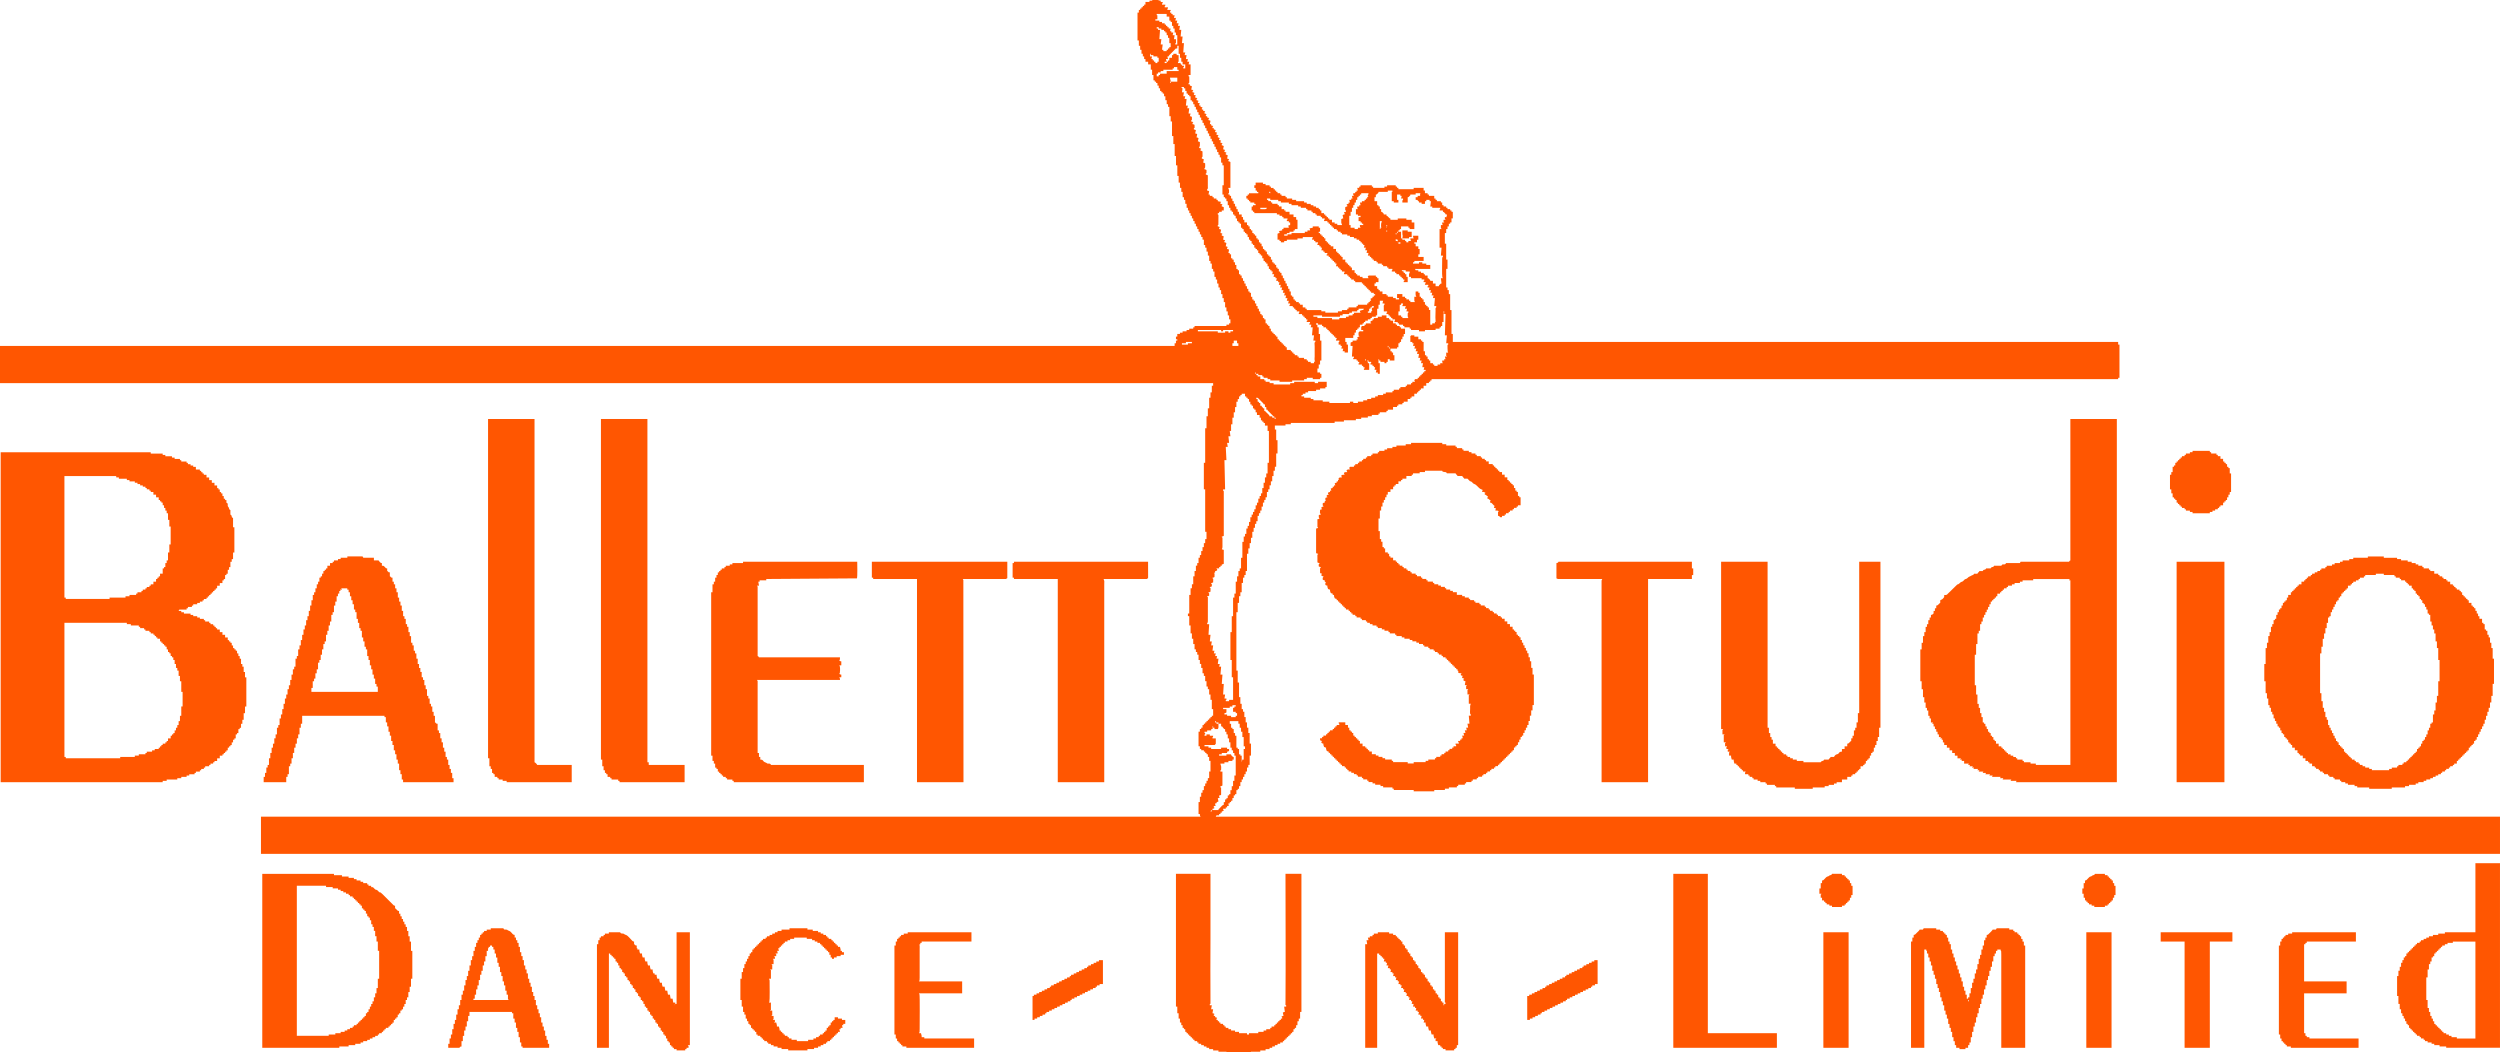
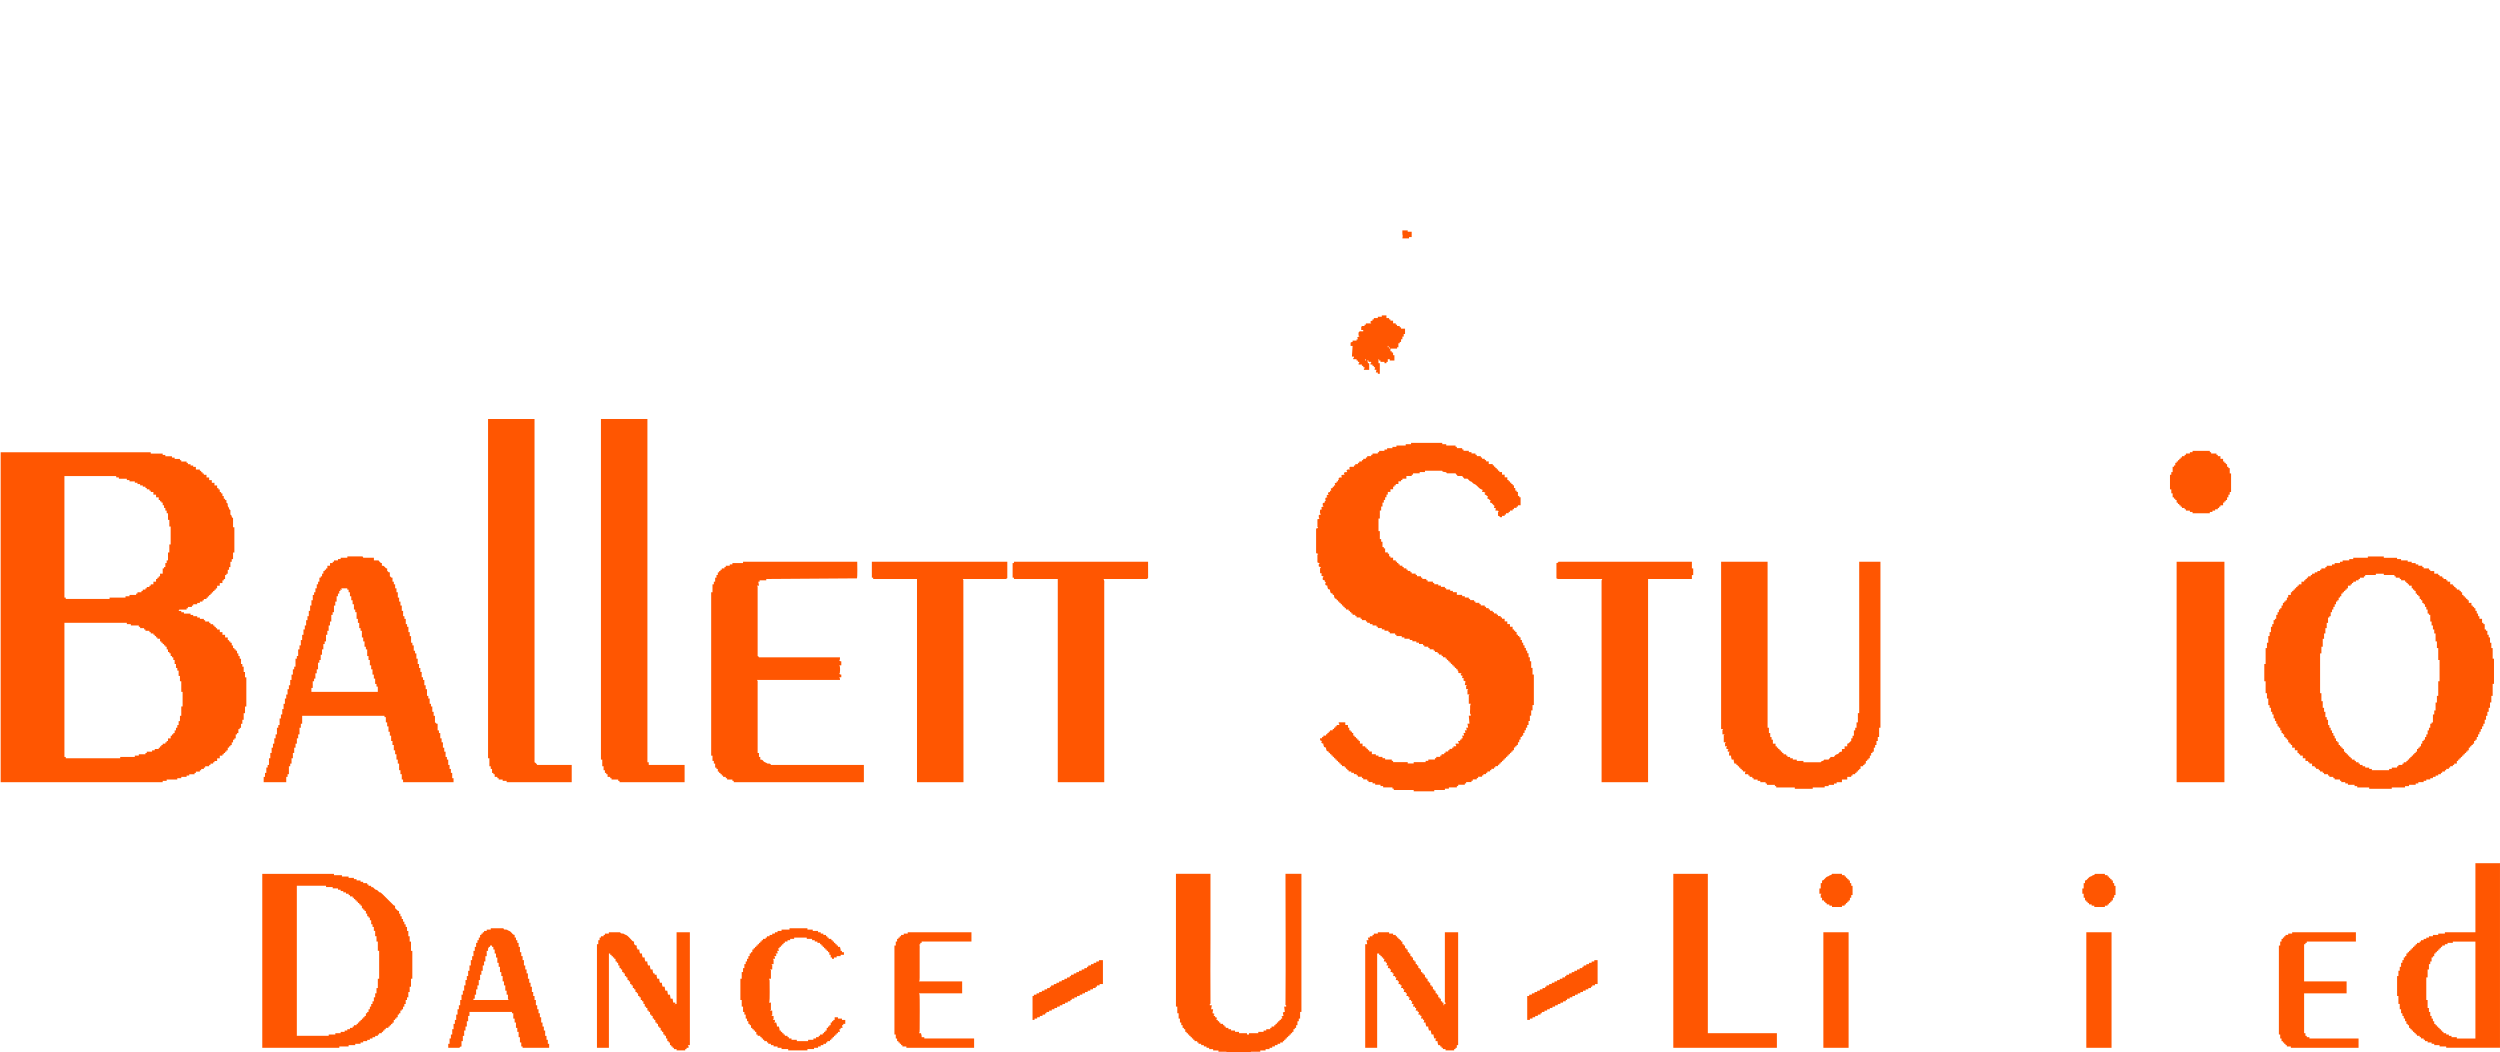
<svg xmlns="http://www.w3.org/2000/svg" xml:space="preserve" width="134.548mm" height="56.642mm" version="1.1" style="shape-rendering:geometricPrecision; text-rendering:geometricPrecision; image-rendering:optimizeQuality; fill-rule:evenodd; clip-rule:evenodd" viewBox="0 0 13290.73 5595.17">
  <defs>
    <style type="text/css">
   
    .fil0 {fill:#FF5601}
   
  </style>
  </defs>
  <g id="Ebene_x0020_1">
    <g id="_2248116440864">
-       <path class="fil0" d="M6442.38 4306.69l0 7.06 -7.05 0c1.37,-3.79 -0.04,-1.77 2.67,-4.39 2.68,-2.6 0.59,-1.3 4.39,-2.68zm-315.08 -4306.69l21.39 0 5.92 0.09c8.2,1.2 5.39,3.44 15.97,3.44l0 7.06 10.59 0 0 7.06c-4.68,1.89 -3.3,-3.64 -3.54,7.06l17.65 0c-0.35,15.47 -3.18,-1.35 -3.53,14.13l17.64 0c-0.34,15.47 -3.18,-1.35 -3.53,14.12l17.65 0c-0.24,10.69 1.15,5.17 -3.54,7.06l0 7.05 7.06 0 0 7.06 7.06 0 0 7.06 10.59 0 -3.53 14.12 10.59 0 -3.53 14.12 10.59 0 -3.53 14.13 10.59 0 -3.54 14.13 10.59 0 -3.53 21.18 10.59 0 -3.53 35.29 10.59 0 -3.54 35.3 10.59 0 -3.53 49.42 10.59 0 -3.53 14.13 10.59 0 -3.54 21.18 10.59 0 -3.53 14.12 10.59 0 -3.53 14.12 10.59 0 0 56.49 -10.59 0 0 7.05c5.3,2.14 2.61,-3.86 3.72,6.87l0 21.58c-1.12,10.72 1.58,4.71 -3.72,6.86l0 7.05 7.05 0 0 7.06c7.08,0.16 3.63,1.02 10.59,3.54l-3.53 17.65c7.07,0.16 3.63,1.01 10.59,3.53 -1.55,4.19 1.07,2.31 -3.53,3.54l0 7.05c7.07,0.16 3.62,1.01 10.59,3.54 -1.56,4.18 1.06,2.31 -3.53,3.53l0 7.06c7.07,0.16 3.62,1 10.59,3.53 -1.56,4.19 1.06,2.31 -3.53,3.53l0 7.06c7.06,0.16 3.62,1.01 10.59,3.53 -1.56,4.19 1.06,2.32 -3.53,3.54l0 7.05c7.06,0.16 3.61,1.01 10.59,3.54 -1.57,4.18 1.05,2.31 -3.54,3.53l0 7.06c7.07,0.16 3.62,1.01 10.59,3.53 -1.56,4.19 1.06,2.31 -3.53,3.53l0 7.06 7.06 0 0 7.06c7.07,0.16 3.61,1.01 10.59,3.54 -1.57,4.18 1.05,2.3 -3.54,3.53l0 7.06 7.06 0 0 7.06c7.07,0.16 3.62,1 10.59,3.53 -1.56,4.18 1.06,2.31 -3.53,3.53l0 7.06c7.07,0.16 3.61,1.01 10.59,3.53 -1.57,4.19 1.05,2.32 -3.54,3.54l0 7.05 7.06 0 0 7.06c7.07,0.16 3.62,1.01 10.59,3.53 -1.56,4.19 1.06,2.32 -3.53,3.54l0 7.05c7.07,0.16 3.62,1.01 10.59,3.54l-3.54 17.64 7.06 0 0 7.06c7.07,0.16 3.63,1.02 10.59,3.53 -1.55,4.19 1.07,2.32 -3.53,3.54l0 7.06 7.05 0 0 7.06c7.08,0.16 3.63,1.01 10.6,3.53 -1.56,4.18 1.06,2.31 -3.54,3.54l0 7.05c7.07,0.16 3.63,1.01 10.6,3.54 -1.56,4.18 1.06,2.31 -3.54,3.53l0 7.06c7.07,0.16 3.62,1 10.6,3.53 -1.57,4.19 1.05,2.31 -3.54,3.53l0 7.06c5.14,0.12 2.39,-0.01 5.9,1.16 2.61,0.88 -1.16,0.26 4.69,2.37 -1.56,4.19 1.06,2.32 -3.53,3.54l0 7.05c5.14,0.12 2.38,-0.01 5.9,1.17 2.61,0.87 -1.16,0.26 4.69,2.37 -1.56,4.18 1.06,2.31 -3.53,3.53l0 7.06c5.13,0.11 2.38,-0.02 5.9,1.17 2.61,0.86 -1.16,0.25 4.69,2.36 -1.57,4.19 1.05,2.31 -3.54,3.53l0 7.06c5.14,0.12 2.39,0 5.91,1.17 2.6,0.87 -1.17,0.26 4.68,2.36l-3.53 17.66c5.14,0.11 2.38,-0.01 5.9,1.16 2.61,0.88 -1.16,0.26 4.69,2.37 -1.56,4.18 1.06,2.31 -3.53,3.54l0 7.05c5.13,0.12 2.38,-0.01 5.9,1.17 2.61,0.87 -1.16,0.25 4.69,2.37 -1.57,4.18 1.05,2.3 -3.54,3.53l0 7.06c5.14,0.11 2.39,-0.02 5.91,1.16 2.6,0.87 -1.17,0.25 4.68,2.37l-3.53 17.65c5.14,0.11 2.38,-0.02 5.9,1.16 2.61,0.87 -1.16,0.26 4.69,2.37 -1.56,4.19 1.06,2.31 -3.53,3.53l0 7.06c5.13,0.12 2.39,-0.01 5.9,1.16 2.61,0.88 -1.16,0.27 4.69,2.37l0 137.67 -10.59 0 0 7.06c4.82,1.95 1.57,-1 3.26,3.84l0 13.5c-1.6,4.87 1.51,1.92 -3.26,3.84l0 7.06 7.05 0 0 7.05 7.06 0 0 14.13 7.06 0 0 14.12 7.05 0 0 14.12 7.06 0 0 14.13 7.06 0 0 14.12 7.06 0 0 14.13 7.06 0 0 14.13 14.12 0 0 14.12 7.06 0 0 14.12 7.06 0 0 14.13 14.12 0 0 14.12 7.06 0 0 7.06 7.05 0 0 14.12 7.06 0 0 7.06 7.06 0 0 14.13 7.05 0 0 7.06 7.06 0 0 7.05 7.06 0 0 14.13 7.06 0 0 7.05 7.06 0 0 14.13 7.06 0 0 7.05 7.05 0 0 14.13 7.06 0 0 14.12 7.06 0 0 7.06 7.05 0 0 7.06 7.06 0 0 14.13 7.06 0 0 7.05 7.05 0 0 7.06 7.06 0 0 14.12 7.06 0 0 14.13 7.05 0 0 7.05 7.06 0 0 7.06 7.06 0 0 14.12 7.06 0 0 7.06 7.06 0 0 14.13 7.06 0 0 7.06 7.05 0 0 14.12 7.06 0 0 14.13 7.06 0 0 14.12 7.05 0 0 14.12 7.06 0 0 14.13 7.06 0 0 14.12 7.05 0 0 14.12 7.06 0 0 21.19 7.06 0 0 7.06 7.05 0 0 14.12 7.06 0 0 7.06 7.06 0 0 7.06 14.13 0 0 7.05 7.06 0 0 7.06 14.12 0 0 14.12 14.12 0 0 7.06 7.06 0 0 7.06 77.66 0 0 7.05 21.18 0 0 7.06 67.07 0 0 -7.06 21.19 0 0 -7.05 28.23 0 0 -7.06 7.06 0 0 -7.06 42.36 0 0 -7.05 7.06 0 0 -7.06 49.42 0 0 -7.06 7.06 0 0 -7.05 7.06 0 0 -7.06 7.05 0 -3.53 -10.59c6.93,-2.51 3.53,-3.38 10.59,-3.53l0 -7.06 7.06 0 0 -7.06 7.05 0 0 -7.06 -7.05 0 0 -7.06 -14.13 0 0 -7.06 -7.05 0 0 -7.05 -7.06 0 0 -7.06 -7.06 0 0 -7.06 -7.05 0 0 -7.05 -7.06 0 0 -7.06 -7.06 0 0 -7.06 -7.05 0 0 -7.05 -35.31 0 0 -7.06 -7.05 0 0 -7.06 -14.13 0 0 -7.05 -7.05 0 0 -7.06 -7.06 0 0 -7.06 -7.06 0 0 -7.05 -17.64 0c0.34,-15.48 3.18,1.34 3.53,-14.13l-14.12 0 0 -7.06 -7.06 0 0 -7.06 -7.06 0 0 -7.06 -7.06 0 0 -7.05 -10.59 0 3.53 -14.13 -7.06 0 0 -7.05 -7.05 0 0 -7.06 -7.06 0 0 -7.06 -7.06 0 0 -7.05 -7.05 0 0 -7.06 -7.06 0 0 -7.06 -10.59 0 0 -7.05c4.67,-1.9 3.29,3.63 3.53,-7.06l-14.12 0 0 -7.06 -7.06 0 0 -7.06 -10.59 0 3.54 -14.13 -7.06 0 0 -7.05 -7.06 0 0 -7.06 -10.6 0 0 -7.06c4.68,-1.89 3.3,3.64 3.54,-7.05l-14.13 0 0 -7.06 -7.05 0 0 -7.06 -10.59 0 0 -7.05c4.67,-1.9 3.29,3.63 3.53,-7.06l-52.95 0 0 7.06 -28.24 0 0 7.05 -56.48 0 0 7.06 -14.12 0 0 7.06 -17.65 0 0 -7.06 -7.06 0 0 -7.06 -10.59 0 0 -31.77c6.93,-2.51 3.53,-3.37 10.59,-3.53l0 -7.06c-4.19,-1.56 -2.31,1.06 -3.53,-3.54l17.65 -3.53 0 -7.06 7.05 0 0 -7.06 28.24 0c-0.16,-7.06 -1.01,-3.61 -3.53,-10.59 6.93,-2.51 3.52,-3.37 10.59,-3.53l0 -14.12 -7.06 0 0 -7.06 -10.59 0 0 -7.06c4.67,-1.89 3.29,3.64 3.53,-7.05l-21.18 0 0 -7.06 -7.05 0 0 -7.06 -14.13 0 0 -7.05 -14.13 0 0 -7.06 -120.02 0 0 -7.06 -7.06 0 0 -7.06 -7.06 0 0 -21.18 7.06 0 0 -7.06 14.12 0 0 -7.06 -7.05 0 0 -7.05 -21.18 0 0 -7.06 -7.06 0 0 -7.06 -7.06 0 0 -7.05 -7.05 0 0 -14.13 7.05 0 0 -7.05 7.06 0 0 -7.06 49.43 0 0 -7.06 -7.06 0 0 -7.06 -7.07 0 0 -14.13 -7.05 0 0 -14.12 7.05 0 0 -14.12 38.84 0 0 7.05 14.12 0 0 7.06 21.18 0 0 7.06 7.06 0 0 7.05 14.12 0 0 7.06 7.06 0 0 7.06 7.06 0 0 7.06 7.06 0 0 7.06 14.13 0 0 7.06 7.05 0 0 7.05 21.18 0 0 7.06 7.06 0 0 7.06 28.24 0 0 7.05 21.18 0 0 7.06 42.37 0 0 7.06 14.12 0 0 7.05 21.18 0 0 7.06 14.12 0 0 7.06 14.13 0 0 7.05 14.12 0 0 7.06 7.07 0 0 7.06 7.05 0 0 14.13 14.13 0 0 7.06 7.05 0 0 7.05 7.06 0 0 7.06 7.06 0 0 7.06 7.05 0 0 7.05 14.13 0 0 14.13 14.12 0 0 7.05 14.12 0 0 7.06 24.72 0c-0.34,-14.85 -2.31,0.9 -3.61,-14.05 -0.41,-4.83 0.07,-12.56 0.07,-17.72 6.93,-2.51 3.53,-3.38 10.59,-3.53l-3.53 -17.65c6.93,-2.51 3.53,-3.38 10.59,-3.53l0 -7.06c-4.19,-1.56 -2.31,1.06 -3.53,-3.53 6.93,-2.52 3.52,-3.38 10.59,-3.54l0 -7.06c-5.63,-2.27 -3.54,2.15 -3.54,-17.65 6.93,-2.51 3.53,-3.38 10.59,-3.53l0 -7.06c-4.19,-1.56 -2.31,1.06 -3.53,-3.53 6.93,-2.52 3.53,-3.38 10.59,-3.54l0 -7.05 7.06 0 -3.54 -14.13 10.59 0 0 -7.05 7.06 0 -3.53 -14.13 10.59 0c-1.57,-4.19 1.06,-2.31 -3.54,-3.53l0 -10.59 10.59 0 0 -7.06 7.06 0 0 -7.06 7.06 0 -3.54 -14.13 10.6 0 0 -7.05 7.06 0 0 -7.06 60.01 0 0 7.06 7.05 0 0 7.05 60.02 0 0 -7.05 14.12 0 0 -7.06 45.89 0 0 7.06 7.05 0 0 7.05 7.06 0 0 7.06 81.2 0 0 -7.06 52.96 0 0 14.13 7.05 0 0 14.13 14.13 0 0 7.06 7.05 0 0 7.05 28.24 0 0 14.13 7.06 0 0 7.05 7.05 0 0 7.06 21.18 0 0 7.06 7.06 0 0 14.12 7.06 0 0 7.06 14.13 0 0 7.05 7.06 0 0 7.06 14.12 0 0 7.06 7.06 0 0 7.06 7.05 0 0 35.3 -7.05 0 0 21.18 -7.06 0 0 7.05 -7.06 0 0 14.13 -7.05 0 0 14.12 -7.06 0 0 21.19 -7.06 0 0 56.47 7.06 0 0 84.72 7.06 0 0 49.42 -7.06 0 0 98.84 7.06 0 0 14.13 7.05 0 0 21.18 7.06 0 0 84.72 7.06 0 0 127.08 7.05 0 0 42.37 3537.13 0 0 14.12 7.06 0 0 176.51 -7.06 0 0 7.05 -3650.08 0 0 7.06 -7.06 0 0 7.06 -7.06 0 0 7.05 -14.12 0 0 14.13 -14.12 0 0 14.12 -14.14 0 0 7.06 -7.05 0 0 7.05 -7.06 0 0 7.06 -7.06 0 0 7.06 -14.12 0 0 14.12 -14.12 0 0 7.07 -7.06 0 0 7.05 -14.12 0 0 14.13 -21.18 0 0 7.05 -7.06 0 0 7.06 -21.19 0 0 7.06 -7.06 0 0 7.05 -21.18 0 0 14.13 -28.23 0 0 7.05 -7.06 0 0 7.06 -35.3 0 0 7.06 -7.06 0 0 7.05 -35.29 0 0 7.06 -21.18 0 0 7.06 -35.3 0 0 7.06 -28.24 0 0 7.06 -63.54 0 0 7.06 -49.43 0 0 7.05 -232.98 0 0 7.06 -28.24 0 0 7.06 -56.48 0 0 21.18 7.06 0 0 56.48 7.06 0 0 70.6 -7.06 0 0 70.6 -7.06 0 0 21.18 -7.06 0 0 28.24 -7.05 0 0 28.25 -7.06 0 0 21.18 -7.06 0 0 21.18 -7.05 0 0 14.12 -7.06 0 0 28.24 -7.06 0 0 14.12 -7.05 0 0 14.13 -7.06 0 0 21.18 -7.06 0 0 21.18 -7.05 0 0 14.13 -7.06 0 0 14.12 -7.06 0 0 28.24 -7.06 0 0 14.13 -7.06 0 0 21.18 -7.06 0 0 21.18 -7.05 0 0 31.77 -7.06 0 0 28.24 -7.06 0 0 28.24 -7.05 0 0 28.24 -7.06 0 0 91.78 -7.06 0 0 21.18 -7.05 0 0 14.13 -7.06 0 0 28.24 -7.06 0 0 49.42 -7.05 0 0 21.18 -7.06 0 0 35.3 -7.06 0 0 49.42 -7.06 0 0 310.64 7.06 0 0 63.54 7.06 0 0 77.67 7.06 0 0 35.29 7.05 0 0 28.25 7.06 0 0 14.12 7.06 0 0 28.24 7.05 0 0 28.23 7.06 0 0 28.25 7.06 0 0 28.24 7.05 0 0 56.47 7.06 0 0 63.55 -7.06 0 0 49.42 -7.05 0 0 14.12 -7.06 0 0 21.19 -7.06 0 0 14.12 -7.05 0 0 14.13 -7.06 0 0 14.12 -7.06 0 0 14.12 -7.05 0 0 21.18 -7.06 0 0 14.13 -7.06 0 0 7.06 -7.06 0 0 21.18 -7.06 0 0 7.06 -7.06 0 0 14.12 -7.05 0 0 14.13 -7.06 0 0 7.05 -7.06 0 0 7.06 -7.05 0 0 7.06c4.19,1.56 2.31,-1.06 3.53,3.53 -6.93,2.51 -3.53,3.38 -10.59,3.53l0 7.06 -7.06 0 0 7.06 -14.12 0c0.12,5.14 -0.01,2.39 1.16,5.9 0.88,2.61 0.26,-1.15 2.37,4.7 -6.93,2.51 -3.52,3.37 -10.59,3.53l0 7.06 -7.05 0 0 7.05 -7.06 0 0 7.06 -14.13 0c-3.07,8.49 -0.45,-1.43 -3.53,7.06l6827.16 0 0 197.68 -11903.4 0 0 -197.68 4995.06 0c-3.07,-8.49 -0.96,1.13 -2.88,-5.95 -0.94,-3.41 -0.65,-4.6 -0.65,-8.18l-7.05 0 0 -63.55 7.05 0 0 -28.23 7.06 0 0 -21.18 7.06 0 0 -14.13 7.05 0 0 -21.19 7.06 0 0 -14.12 7.06 0 0 -14.12 7.05 0 0 -14.13 7.06 0 0 -35.29 7.06 0 0 -56.48 -7.06 0 0 -21.18 -7.06 0 0 -14.13 -7.05 0 0 -7.05 -7.06 0 0 -7.06 -7.06 0 0 -7.06 -14.12 0 0 -7.05 -7.06 0 0 -14.13 -7.05 0 0 -77.66 7.05 0 0 -14.12 7.06 0 0 -7.06 7.06 0 0 -14.13 7.05 0 0 -7.06 7.06 0 0 -7.06 7.06 0 0 -7.05 7.05 0 0 -7.06 7.06 0 0 -7.06 7.06 0 0 -7.05 7.05 0 0 -7.06 7.06 0 0 -35.29 -7.06 0 0 -49.43 -7.05 0 0 -28.24 -7.06 0 0 -28.23 -7.06 0 0 -14.13 -7.05 0 0 -28.24 -7.06 0 0 -28.24 -7.06 0 0 -14.12 -7.05 0 0 -28.24 -7.06 0 0 -21.19 -7.06 0 0 -21.18 -7.05 0 0 -28.24 -7.06 0 0 -14.12 -7.06 0 0 -14.12 -7.06 0 0 -28.24 -7.06 0 0 -28.25 -7.06 0 0 -28.23 -7.05 0 0 -42.36 -7.06 0 0 -49.43 -7.06 0 0 -14.12 7.06 0 0 -98.85 7.06 0 0 -35.29 7.05 0 0 -21.18 7.06 0 0 -42.37 7.06 0 0 -28.24 7.06 0 0 -28.23 7.06 0 0 -14.13 7.06 0 0 -28.24 7.05 0 0 -14.13 7.06 0 0 -21.18 7.06 0 0 -21.18 7.05 0 0 -21.18 7.06 0 0 -21.19 7.06 0 0 -38.82 -7.06 0 0 -225.92 -7.06 0 0 -14.13 0 -127.08 7.06 0 0 -183.56 7.06 0 0 -63.55 7.05 0 0 -42.36 7.06 0 0 -56.47 7.06 0 0 -28.25 7.05 0 0 -35.29 7.06 0 0 -14.13 -6449.43 0 0 -197.68 6244.69 0 0 -14.13 7.06 0 0 -14.12 7.06 0 0 -7.06 -7.06 0 0 -14.12 7.06 0 0 -14.13 14.12 0 0 -7.06 14.13 0 0 -7.06 21.18 0 0 -7.05 14.12 0 0 -7.06 21.18 0 0 -7.06 7.06 0 0 -7.05 169.45 0 0 -7.06 14.12 0 0 -7.06 7.06 0 0 -21.18 -7.06 0 0 -21.18 -7.06 0 0 -21.19 -7.05 0 0 -21.18 -7.06 0 0 -28.23 -7.06 0 0 -21.18 -7.05 0 0 -21.19 -7.06 0 0 -21.18 -7.06 0 0 -14.13 -7.05 0 0 -21.18 -7.06 0 0 -21.18 -7.06 0 0 -14.12 -7.06 0 0 -28.24 -7.06 0 0 -14.13 -7.06 0 0 -28.24 -7.05 0 0 -14.12 -7.06 0 0 -28.24 -7.06 0 0 -21.18 -7.05 0 0 -21.19 -7.06 0 0 -14.12 -7.06 0 0 -28.24 -7.05 0 0 -14.12 -7.06 0 0 -14.12 -7.06 0 0 -14.13 -7.05 0 0 -14.13 -7.06 0 0 -14.12 -7.06 0 0 -14.13 -7.06 0 0 -14.12 -7.06 0 0 -14.12 -7.06 0 0 -14.13 -7.05 0 0 -14.12 -7.06 0 0 -14.13 -7.06 0 0 -14.13 -7.05 0 0 -21.18 -7.06 0 0 -21.18 -7.06 0 0 -14.12 -7.05 0 0 -28.24 -7.06 0 0 -21.19 -7.06 0 0 -28.23 -7.05 0 0 -35.3 -7.06 0 0 -56.48 -7.06 0 0 -49.42 -7.06 0 0 -63.55 -7.06 0 0 -42.36 -7.06 0 0 -77.66 -7.05 0 0 -28.24 -7.06 0 0 -49.42 -7.06 0 0 -14.13 -7.05 0 0 -21.18 -7.06 0 0 -21.18 -7.06 0 0 -14.12 -7.05 0 0 -7.06 -7.06 0 0 -7.05 -7.06 0 0 -14.13 -7.05 0 0 -14.13 -7.06 0 0 -14.12 -7.06 0 0 -7.06 -7.05 0 0 -7.06 -7.06 0 0 -28.23 -7.07 0 0 -28.24 -7.05 0 0 -28.25 -14.13 0 0 -14.12 -14.12 0 0 -14.12 -7.06 0 0 -14.13 -7.05 0 0 -14.12 -7.06 0 0 -21.18 -7.06 0 0 -21.18 -7.05 0 0 -28.25 -7.06 0 0 -148.26 7.06 0 0 -14.12 7.05 0 0 -7.06 7.06 0 0 -7.05 7.06 0 0 -7.06 7.05 0 0 -7.06 7.06 0 0 -14.13 21.18 0 0 -7.06 14.12 0c2.11,-2.37 -0.27,-3.21 2.63,-3.53zm322.14 3868.96l7.06 0 0 7.06 17.65 0c2.23,-6.17 3.31,-2.43 3.66,-12.23 0.19,-4.96 -0.13,-10.92 -0.13,-16.02l14.12 0 0 14.13c12.97,0.29 2.26,-1.78 8.02,4.34l3.47 3.59c0.25,0.27 0.61,0.64 0.86,0.91 0.25,0.27 0.56,0.69 0.81,0.96 5.77,6.13 -4.99,4.04 8.02,4.34l0 14.12 7.06 0 0 14.12 7.05 0 0 21.18 7.06 0 0 21.18 7.06 0 0 28.25 7.05 0 0 14.12 7.06 0 0 14.13 7.06 0 0 14.12 7.06 0 0 105.9 -7.06 0 0 28.24 -7.06 0 0 28.23 -7.06 0 0 21.19 -7.05 0 0 21.18c-17.92,0.4 3.79,6.66 -14.13,7.06l0 14.12c-17.91,0.4 3.79,6.67 -14.12,7.06l0 14.12 -7.06 0 0 14.13c-7.04,0.16 -12.85,9.87 -22.96,19.41 -3.72,3.51 -5.14,2.36 -5.27,8.83l-31.78 0 0 -7.06c7.18,-0.16 4.54,-1.33 10.59,-3.54 -1.21,-4.58 0.65,-1.97 -3.54,-3.53l0 -7.06c7.18,-0.16 4.55,-1.34 10.6,-3.53 -1.22,-4.58 0.65,-1.97 -3.54,-3.53l0 -7.06c16.48,-0.37 -2.96,-3.12 17.66,-10.59l-3.54 -17.65c7.17,-0.16 4.55,-1.34 10.59,-3.53 -1.21,-4.58 0.65,-1.97 -3.53,-3.53l0 -7.06c7.18,-0.16 4.54,-1.34 10.59,-3.53 0,-7.06 -0.07,-14.16 0.01,-21.21 0.29,-23.04 0.86,-15.85 -3.54,-17.63l0 -7.06c7.18,-0.16 4.54,-1.33 10.59,-3.53l0 -74.12 -10.59 0 0 -7.06c5.34,-2.15 2.58,3.86 3.72,-6.87 2.01,-18.8 -3.51,-18.44 -3.72,-28.44l21.18 0 0 -7.06 21.18 0 0 -7.05 21.18 0 0 -7.06 7.05 0 0 -14.12c-5.72,-0.14 -4.22,-0.4 -9.82,-6.07l-2.72 -2.58c-1.28,-1.99 -1.44,0.53 -1.58,-5.48l-10.59 0 -14.12 0 0 7.06 -38.83 0 0 -7.06 14.12 0 0 -7.05 28.24 0c0.22,-9.75 -2.71,-4.48 6.92,-8.97 2.2,-1.03 -1.58,0.27 3.66,-1.62l0 -10.59 -10.59 0 0 -7.06 -31.77 0 0 7.06 -52.96 0 0 -7.06 -14.12 0 0 -7.06 -21.18 0 0 -7.06 51.23 0.05c5.36,-1.1 3.38,1.05 5.25,-3.59 3.75,-1.5 3.88,0.26 3.62,-14.03 -0.11,-5.93 -0.08,-11.82 -0.08,-17.74l-17.65 0c0.35,-15.47 3.19,1.36 3.53,-14.12l-17.65 0 0 -7.06 -17.64 0 0 7.06 -10.59 0c0.24,-10.69 -1.15,-5.17 3.53,-7.06l0 -7.05c-4.67,-1.89 -3.29,3.63 -3.53,-7.06l14.12 0 0 -7.06 21.18 0c0.29,-12.55 -0.51,-4.19 4.61,-7.74 1.24,-0.86 3.81,-0.4 5.98,-6.37zm0 0c-4.66,-1.89 -3.29,3.63 -3.53,-7.06l3.53 0 0 7.06zm88.25 -35.3l45.9 0 0 14.12 7.05 0 0 21.19 7.06 0 0 21.18 7.06 0 0 28.24 7.05 0 0 49.42 7.06 0 0 14.13 -7.06 0 0 56.47 -7.05 0 -3.54 14.12 0 -35.29 -7.05 0 0 -7.06 -7.06 0 0 -28.23 -7.06 0 0 -7.06 -7.06 0 0 -63.55 -7.06 0 0 -14.12 -7.06 0 0 -21.18 -7.05 0 0 -7.06 -7.06 0 0 -21.19 -7.06 0 0 -14.12zm-70.6 7.05l10.6 0 0 7.06 -10.6 0 0 -7.06zm0 0l-7.06 0 0 -7.05 3.54 0c3.07,8.49 0.45,-1.42 3.53,7.05zm95.31 -77.65l-7.06 0 0 21.18 14.13 0 0 7.06 7.06 0 0 14.12 -7.06 0 0 7.06 -24.71 0 0 -7.06 -21.18 0 0 -7.06 -14.12 0 0 -7.05c7.18,-0.16 4.54,-1.34 10.59,-3.54l0 -17.64 -17.65 0 0 -7.06 35.29 0 0 -7.06 14.13 0 0 -7.06 17.65 0 0 7.06 -7.06 0 0 7.06zm-24.71 -1472.05l7.06 0 0 -35.29 7.06 0 0 -35.3 7.05 0 0 -28.24 7.06 0 0 -28.24 7.06 0 0 -28.23 7.06 0 0 -14.13 7.06 0 0 -14.13 7.06 0 0 -7.06 7.05 0 0 -7.05 17.65 0 0 14.12 7.06 0 0 7.07 7.05 0 0 7.05 7.06 0 0 14.13 7.06 0 0 14.12 7.05 0 0 7.06 7.06 0 0 14.12 7.06 0 0 7.06 7.05 0 0 14.12 7.07 0 0 14.12 14.12 0 0 14.13 7.06 0 0 14.13 7.06 0 0 7.06 7.05 0 0 7.05 7.06 0 0 14.13 14.12 0 0 28.23 7.06 0 0 169.45 -7.06 0 0 56.48 -7.05 0 0 21.18 -7.06 0 0 28.24 -7.06 0 0 28.24 -7.05 0 0 28.24 -7.06 0 0 14.12 -7.06 0 0 14.12 -7.05 0 0 21.19 -7.06 0 0 14.13 -7.07 0 0 21.18 -7.05 0 0 14.12 -7.06 0 0 14.12 -7.06 0 0 14.13 -7.05 0 0 24.71 -7.06 0 0 21.18 -7.06 0 0 14.12 -7.05 0 0 28.24 -7.06 0 0 14.12 -7.06 0 0 28.25 -7.05 0 0 84.71 -7.06 0 0 56.48 -7.06 0 0 14.12 -7.05 0 0 28.24 -7.06 0 0 28.24 -7.06 0 0 63.55 -7.06 0 0 21.18 -7.06 0 0 98.84 -7.06 0 0 84.72 -7.05 0 0 148.26 7.05 0 0 91.79 7.06 0 0 120.02 -21.18 0 0 7.06 -17.65 0c0.25,-10.69 -1.15,-5.18 3.54,-7.06l0 -7.06 -10.59 0 3.53 -21.18 -10.59 0 3.53 -56.48 -10.59 0 3.54 -49.42 -10.59 0 3.53 -42.36 -10.59 0 3.53 -14.13 -10.59 0 3.54 -28.24 -10.6 0 3.54 -14.12 -10.6 0 3.54 -14.12 -10.6 0 3.54 -14.13 -10.59 0 3.53 -28.23 -10.59 0 3.53 -21.19 -10.59 0 3.54 -35.3 -10.59 0 3.53 -56.47 -10.59 0 0 -7.06c3.75,-1.51 3.88,0.25 3.62,-14.04l0.11 -116.78c-1.11,-10.73 1.58,-4.72 -3.72,-6.87l0 -3.53c7.18,-0.16 4.54,-1.34 10.59,-3.53 0,-13.93 0.88,-12.34 -3.53,-14.13l0 -3.53c7.18,-0.16 4.54,-1.34 10.59,-3.53 0,-22.34 2.23,-18.86 -3.54,-21.18l0 -3.54c7.18,-0.16 4.55,-1.34 10.59,-3.53 0,-13.93 0.89,-12.35 -3.53,-14.12l0 -3.54c7.18,-0.16 4.54,-1.34 10.59,-3.53 0,-22.35 2.24,-18.86 -3.53,-21.19l0 -3.53c7.18,-0.16 4.54,-1.34 10.59,-3.54 0,-22.33 2.24,-18.84 -3.54,-21.18l7.06 -3.53 0 -7.06c7.18,-0.16 4.55,-1.34 10.6,-3.53l0 -7.06c-4.59,-1.21 -1.98,0.66 -3.54,-3.53l14.13 0 0 -7.06 7.06 0 0 -7.05 7.05 0 0 -7.06c7.18,-0.16 4.55,-1.34 10.59,-3.53l0 -74.13c-7.18,-0.16 -4.54,-1.34 -10.59,-3.54 1.89,-5.22 3.55,-2.35 3.66,-13.99l-0.06 -35.51c0.03,-0.96 0.05,-8.4 -0.03,-8.79 -1.1,-5.36 1.05,-3.39 -3.58,-5.26l0 -3.53c7.18,-0.16 4.55,-1.34 10.59,-3.53l0.05 -234.79c-1.1,-5.37 1.05,-3.39 -3.58,-5.26l0 -7.05 10.59 0 -3.53 -155.32 10.59 0 -3.54 -70.61 10.59 0 -3.53 -21.18 10.59 0 -3.53 -35.3 10.59 0 -3.54 -28.24zm236.52 -70.6l7.05 0 0 7.06 -3.53 0c-3.06,-8.49 -0.45,1.42 -3.53,-7.06zm0 0l-10.59 0 0 -7.06 -14.13 0c-0.15,-7.04 -9.86,-12.84 -19.4,-22.96 -3.52,-3.71 -2.37,-5.14 -8.83,-5.28l0 -14.12c-12.99,-0.29 -2.27,1.79 -8.02,-4.34l-3.47 -3.6c-0.26,-0.27 -0.62,-0.63 -0.86,-0.9 -0.26,-0.27 -0.56,-0.69 -0.81,-0.96 -5.78,-6.12 4.99,-4.04 -8.02,-4.33l0 -14.13c-17.93,-0.4 3.79,-6.67 -14.13,-7.05l0 -14.13 -7.06 0 0 -7.05c5.4,0 6.36,-0.83 9.99,2.36 0.28,0.25 0.55,0.7 0.8,0.96l2.44 2.85c1.6,1.65 0.76,0.56 2.73,2.57l20.24 20.36c6.94,7.18 -3.15,5.91 9.7,6.19l0 14.12 7.06 0 0 14.13c13.02,0.29 2.21,-1.78 8.02,4.33 0.25,0.27 0.56,0.69 0.81,0.95l26.3 26.67c2.57,2.51 -5.39,3.07 7.23,3.35l0 7.06zm-102.38 -240.05l3.53 0 0 7.06 -3.53 0 0 -7.06zm-120.02 -155.32l7.05 0 0 -14.12 17.66 0 0 14.12 7.06 0 0 14.13 -31.78 0 0 -14.13zm-236.52 7.06l-31.77 0 0 -7.06 21.18 0 0 -7.05 31.77 0 0 7.05 -21.18 0 0 7.06zm52.96 -77.66l123.55 0 0 7.05 10.59 0 0 -7.05 52.95 0 0 7.05 -14.12 0 0 7.06 -10.59 0 0 -7.06 -17.65 0 0 7.06 -38.83 0 0 -7.06 -105.9 0 0 -7.05zm1306.12 -98.85l3.54 0 0 7.06 -3.54 0 0 -7.06zm-444.79 -3.53c0.11,5.13 -0.11,2.31 1.17,5.9 1.05,2.97 0.11,-1.55 2.37,4.69l-35.3 0 0 7.06 -7.06 0 0 7.06 -21.18 0 0 7.06 -14.12 0 0 7.06 -35.3 0 0 7.05 -38.83 0 0 -7.05 -77.67 0 0 -7.06 -21.18 0 0 -7.06 45.9 0 0 7.06 95.3 0 0 -7.06 14.13 0 0 -7.06 35.29 0 0 -7.06 14.13 0 0 -7.06 28.23 0 0 -7.05 7.06 0 0 -7.06 28.25 0c-3.13,8.62 -5.57,6.41 -8.91,6.98l-12.28 3.61zm63.55 -14.12c0,13.93 -0.88,12.34 3.53,14.12l-7.06 3.53 0 7.06 -17.64 0 0 -7.06 7.05 0 0 -14.12 7.06 0 0 -7.06 7.06 0 0 -7.05 10.59 0 0 7.05c-15.27,0.35 -0.32,2.46 -10.59,3.54zm162.39 -10.59l17.65 0c-0.25,10.69 1.14,5.17 -3.54,7.05l0 7.06 10.59 0 -3.53 14.12 10.59 0 0 7.06c-3.36,1.35 -4.16,-0.05 -3.74,14.17 0.08,3.05 0.06,5.33 0.85,8.14 1.99,7.03 -0.18,-2.56 2.89,5.94l-31.77 0 0 -7.06 -7.06 0 0 -7.06 -14.13 0 0 -21.19 7.06 0 0 -35.29 7.06 0 0 -7.06 10.59 0c-0.35,15.45 -3.1,-1.33 -3.53,14.13zm-105.9 -14.13l10.59 0 0 7.06c-5.47,2.21 -3.68,9.45 -3.58,15.84 0.11,6.47 0.05,12.98 0.05,19.45l17.64 0c-0.24,10.7 1.15,5.19 -3.53,7.06l0 7.06 10.59 0 0 7.06 7.06 0 0 7.06 7.05 0 0 7.06 7.06 0 0 7.05 14.12 0c-0.34,15.48 -3.18,-1.35 -3.53,14.13l17.65 0 0 7.05 7.05 0 0 7.06 21.19 0 0 7.06 7.06 0 0 7.05 28.24 0 0 7.06 7.05 0 0 7.06 42.36 0 0 7.05 31.78 0 0 -7.05 56.48 0 0 -7.06 21.18 0 0 -7.06 7.05 0 0 -7.05 7.06 0 0 -21.18 7.06 0 0 -45.89c6.97,2.52 3.52,3.37 10.6,3.53l-3.54 112.97 10.59 0 -3.53 42.36 10.59 0 0 7.06c-4.97,2.01 -3.36,-1.6 -3.76,8.59 -0.14,3.62 0.23,8.71 0.21,12.6l1.12 16.54c1.13,3.13 0.06,-1.95 2.44,4.62l-10.59 0 0 17.65c4.58,1.21 1.97,-0.65 3.53,3.54l-10.59 0 3.54 14.12 -7.06 0 0 7.06 -10.6 0 0 10.59c4.59,1.21 1.98,-0.66 3.54,3.53l-14.13 0 0 7.06 -14.12 0 0 7.06 -17.65 0 0 -7.06 -7.06 0 0 -7.06 -14.12 0 0 -14.12 -7.06 0 0 -7.06 -7.05 0 0 -14.12 -7.06 0 0 -7.06 -7.06 0 0 -21.19 -7.05 0 0 -49.41 -7.06 0 0 -7.06 -7.07 0 0 -7.06 -14.12 0 0 -14.12 -21.18 0 0 -7.06 -17.65 0c-1.21,4.58 0.66,1.97 -3.53,3.54l0 31.77 10.59 0 0 7.05 7.06 0 -3.54 14.13 10.59 0 -3.53 14.12 10.59 0 -3.53 14.12 10.59 0 -3.54 14.13 10.59 0 -3.53 21.19 10.59 0 -3.53 14.12 10.59 0 -3.54 14.12 10.6 0 -3.53 21.18 10.59 0 -3.53 14.13 10.59 0 0 7.05 -7.06 0 0 7.06 -7.06 0 0 7.06 -7.06 0 0 7.06 -7.06 0 0 7.06 -7.06 0 0 7.06 -7.05 0 0 7.05 -14.13 0c-1.21,4.58 0.66,1.97 -3.53,3.54 0.12,5.12 -0.11,2.3 1.16,5.89 1.06,2.96 0.11,-1.55 2.37,4.7l-14.12 0 0 7.05 -7.06 0 0 7.06 -21.18 0 0 7.06 -7.05 0 0 7.05 -28.25 0 0 7.06 -7.06 0 0 7.06 -28.23 0 0 7.05 -7.06 0 0 7.06 -35.29 0 0 7.06 -14.13 0 0 7.05 -28.24 0 0 7.06 -14.13 0 0 7.07 -21.18 0 0 7.05 -21.18 0 0 7.06 -21.18 0 0 7.06 -28.24 0 0 7.05 -24.71 0 0 -7.05 -17.64 0 0 7.05 -109.44 0 0 -7.05 -35.29 0 0 -7.06 -49.43 0 0 -7.06 -14.12 0 0 -7.05 -35.29 0 0 -7.07 -14.13 0 0 -7.06 7.06 0 0 -7.05 14.12 0 0 -7.06 14.13 0 0 -7.06 42.36 0 0 -7.05 21.19 0 0 -7.06 28.23 0 0 -7.06 7.06 0 0 -28.23 -45.89 0 0 7.05 -17.65 0 0 -7.05 -109.43 0 0 7.05 -21.18 0 0 7.06 -88.26 0 0 -7.06 -21.18 0 0 -7.05 -21.18 0 0 -7.06 -7.05 0 0 -7.06 -21.18 0 0 -14.12 -14.13 0 0 -7.06 -7.06 0 0 -7.06 10.6 0 0 7.06 21.18 0 0 7.06 7.05 0 0 7.06 21.18 0 0 7.05 14.13 0 0 7.06 49.42 0 0 7.06 67.07 0 0 -7.06 63.55 0 0 -7.06 14.12 0 0 -7.05 31.77 0 0 7.05 38.84 0 0 -7.05 7.05 0 0 -21.19 -7.05 0 0 -7.06 -14.14 0 0 -21.18 7.06 0 0 -21.18 7.07 0 0 -21.18 7.05 0 0 -105.9 -7.05 0 0 -35.3 -7.07 0 0 -35.3 -7.06 0 0 -14.12 -7.05 0 0 -7.06 10.59 0 0 7.06 21.19 0 0 7.06 7.05 0 0 7.05 14.13 0 0 7.06 7.05 0 0 7.06 7.06 0 0 7.05 7.06 0 0 7.06 7.05 0 0 7.06 7.06 0 0 7.06 7.06 0 0 7.06 7.05 0 0 7.06 7.06 0 0 7.05c-4.66,1.89 -3.29,-3.63 -3.53,7.06l17.65 0c-0.24,10.69 1.14,5.17 -3.54,7.06l0 14.12 10.6 0 0 7.06 7.06 0 -3.54 14.12 10.59 0 -3.53 14.12 10.59 0 0 7.06 17.65 0 0 -42.36 -7.06 0 0 -14.12 -7.06 0 0 -21.18 42.36 0 0 -14.13 7.06 0 0 -14.13 7.06 0 0 -14.12 7.05 0 0 -7.06 7.06 0 0 -7.06 7.06 0 0 -14.12 14.13 0 0 -7.06 7.06 0 0 -7.05 7.05 0 0 -7.06 14.13 0 0 -7.06 14.12 0 0 -7.05 7.06 0 0 -7.06 21.18 0 0 -7.06 7.05 0 0 -35.3 7.06 0 0 -21.18 7.06 0 0 -21.18 7.06 0 10.59 0 -3.53 14.12zm84.71 -324.76l10.59 0 0 7.05 -10.59 0 0 -7.05zm-7.06 -1.77c0,-2.98 5.19,-2.48 2.24,0 -1.44,1.21 -2.24,2.89 -2.24,0zm-7.05 -15.88c5.85,2.11 2.08,1.5 4.69,2.37 3.51,1.18 0.76,1.05 5.9,1.16l0 7.06 -10.59 0 0 -10.59zm0 -31.77l3.53 0 0 7.06 -3.53 0 0 -7.06zm7.05 -7.06l3.54 0 0 7.06 -3.54 0 0 -7.06zm-56.47 -7.06l3.53 0 0 7.06 -3.53 0 0 -7.06zm0 -15.88c0,-2.99 5.18,-2.47 2.23,0 -1.44,1.21 -2.23,2.88 -2.23,0zm0 -12.36l3.53 0 0 7.06 -3.53 0 0 -7.06zm-24.71 10.59l-7.06 3.53c-0.24,10.7 1.15,5.19 -3.53,7.06l0 -42.36 10.59 0c-0.31,13.67 -2.75,-0.21 -3.69,15.8 -1.21,20.32 0.84,14.82 3.69,15.96zm-645.99 -95.31l0 -7.06 35.29 0c-2.65,7.32 -6.65,7.21 -13.97,7.22 -7.07,0 -14.23,-0.16 -21.33,-0.16zm35.29 -56.47l17.65 0 0 7.05 42.36 0 0 7.06 14.13 0 0 7.06 42.36 0 0 7.05 14.12 0 0 7.06 35.3 0 0 7.06 14.13 0 0 7.05 28.24 0 0 7.06 7.05 0 0 7.06 21.18 0 0 7.06 7.06 0 0 7.06 14.12 0 0 7.06 7.06 0 0 7.05 21.19 0 0 7.06 7.06 0 0 7.06 14.12 0c-0.35,15.47 -3.19,-1.35 -3.53,14.12l17.64 0 0 7.06 7.06 0 0 7.05 7.06 0 0 7.06 7.05 0 0 7.06 7.06 0 0 7.05 7.06 0 0 7.06 14.12 0 0 7.06 7.06 0 0 7.06 14.13 0 0 7.06 7.06 0 0 7.06 28.23 0 0 7.05 14.13 0 0 7.06 21.18 0 0 7.06 14.12 0 0 7.05 14.13 0 0 7.06 7.06 0 0 7.06 7.06 0 0 7.05 7.05 0 0 7.06 7.06 0 -3.53 14.12 10.59 0 -3.54 14.13 10.59 0 -3.53 14.13 10.59 0 -3.53 14.12 10.59 0 0 7.06 7.05 0 0 7.06 7.06 0 0 7.05 7.06 0 0 7.06 14.12 0 0 7.06 7.06 0 0 7.05 21.18 0 0 7.06 7.06 0 0 7.06 21.18 0 0 7.05 7.06 0 0 7.06 21.18 0c-0.35,15.47 -3.18,-1.34 -3.53,14.13l17.64 0 0 7.06 7.06 0 0 7.06 14.12 0 0 7.05 7.06 0 0 7.06 7.06 0 0 7.06 7.06 0 0 7.05 7.06 0 0 7.06c-4.67,1.89 -3.3,-3.63 -3.53,7.06l21.18 0 0 -28.24 -7.06 0 0 -14.12 -7.06 0 0 -7.06 -7.05 0 0 -7.06c-3.57,-0.08 -6.56,-0.68 -8.84,-3.53 -1.48,-1.84 -0.63,-0.43 -1.76,-3.54l21.19 0 0 7.06 21.18 0c0,1.73 0.22,5.24 -0.31,6.75 -1.68,4.85 1.62,1.89 -3.23,3.84l0 17.65 10.59 0 0 7.06 56.48 0 0 7.05 14.13 0c-0.25,10.69 1.14,5.18 -3.53,7.06l0 7.06 10.59 0 0 7.05c-4.68,1.89 -3.3,-3.63 -3.54,7.06l17.65 0c-0.25,10.69 1.14,5.17 -3.53,7.06l0 7.05 10.59 0 -3.54 14.13 10.59 0 -3.53 14.12 10.59 0 -3.53 14.13 10.59 0 -3.54 14.13 10.59 0 -3.53 42.36 10.59 0 0 7.05c-5.47,2.21 -3.67,9.46 -3.57,15.84 0.28,16.8 -1.89,34.74 -0.16,51.43 1.11,10.73 -1.58,4.72 3.72,6.87l-7.06 3.54 0 7.05 -14.12 0 0 7.06 -10.59 0 0 -77.66 -7.06 0 0 -14.13 -7.05 0 0 -7.05 -7.06 0 0 -7.06 -7.06 0 0 -14.12 -7.05 0 0 -14.13 -7.06 0 0 -7.05 -7.07 0 0 -7.06 -7.05 0 0 -21.19 -7.06 0 0 -7.06 -14.12 0c0,7.22 -1.28,15.47 0.63,22.31 1.98,7.05 -0.17,-2.55 2.89,5.94l-10.59 0 0 24.7c4.58,1.21 1.97,-0.65 3.53,3.54l-24.7 0 0 -7.06 -7.06 0 0 -7.06 -14.12 0 0 -7.05 -7.06 0 0 -7.06 -14.12 0 0 -14.13 -28.25 0 0 21.19 10.59 0 0 7.05 -17.64 0 0 -7.05 -14.13 0 0 -7.06 -28.23 0 0 -7.06 -7.06 0 0 -7.06 -21.18 0 0 -14.13 -14.13 0 0 -7.05 -7.06 0 0 -7.06 -7.06 0 0 -14.12 -14.12 0 0 -14.13 7.06 0 0 -7.05 14.12 0 0 -21.18 -7.06 0 0 -7.06 -7.05 0 0 -7.06 -38.83 0c-1.21,4.58 0.66,1.97 -3.53,3.54 0.11,5.12 -0.11,2.3 1.16,5.89 1.06,2.96 0.11,-1.55 2.37,4.7l-31.77 0 0 -7.06 -14.13 0 0 -7.06 -14.13 0 0 -7.05 -7.05 0 0 -7.06 -7.06 0 0 -14.13 -14.12 0 0 -14.13 -7.06 0 0 -7.05 -7.06 0 0 -7.06 -7.05 0 0 -7.06 -7.06 0 0 -7.05 -7.06 0 0 -14.13 -14.12 0 0 -14.12 -7.06 0 0 -7.06 -7.06 0 0 -7.05 -7.06 0 0 -7.06 -7.06 0 0 -7.06 -7.05 0 0 -14.13 -14.13 0 0 -14.12 -14.12 0 0 -7.06 -7.06 0 0 -7.06 -7.05 0 0 -7.05 -7.06 0 0 -7.06 -7.06 0 0 -14.12 -7.05 0 0 -7.06 -7.06 0 0 -7.06 -7.06 0 0 -7.05 -7.05 0 0 -7.06 -7.07 0 0 -7.06 7.07 0 0 -21.19 -7.07 0 0 -7.05 -31.77 0 0 7.05 -17.65 3.54c2.53,6.97 3.38,3.52 3.54,10.59l-14.13 0 0 7.06 -14.12 0 0 7.06 -70.61 0 0 7.06 -21.18 0 0 7.05 -17.64 0 0 -7.05 14.12 0 0 -7.06 14.12 0 0 -7.06 21.18 0 0 -7.06 7.06 0 0 -7.06 14.13 0 0 -49.42 -7.06 0 0 -14.12 -14.13 0 0 -14.12 -21.18 0 0 -14.13 -21.18 0 0 -7.06 -7.05 0 0 -7.06 -14.13 0 0 -14.12 -14.12 0 0 -7.06 -7.06 0 0 -7.06 -28.24 0 0 -7.05 -7.06 0 0 -7.06 -14.12 0 0 -7.06 -7.06 0 0 -7.05zm540.1 -10.59l-7.06 3.53 0 7.06 -7.05 0 0 7.05 -7.06 0 0 7.06 -14.12 0 0 7.06 -10.6 0 3.54 14.12 -7.06 0 0 7.06 -10.6 0 0 10.59c4.59,1.22 1.98,-0.65 3.54,3.53l-10.59 0 0 28.25 10.59 0 0 7.05 14.13 0 0 7.06 -10.6 0 0 21.18 10.6 0 0 7.06 7.06 0 0 7.05 7.05 0 0 7.06 -17.65 0c0,3.58 -0.29,4.77 0.64,8.18 1.95,7.07 -0.18,-2.53 2.89,5.94l-14.13 0 0 7.06 -17.65 0 0 -7.06 -21.18 0 0 -14.12 -7.06 0 0 -49.42 7.06 0 0 -21.18 7.06 0 0 -21.19 7.05 0 0 -14.12 7.06 0 0 -14.12 7.06 0 0 -14.13 7.05 0 0 -14.12 7.06 0 0 -7.06 7.06 0 0 -7.05 7.06 0 0 -7.06 38.83 0c-0.3,12.96 -9.85,13.67 0,17.65zm-529.51 -24.71l7.06 0 0 7.06c-3.79,-1.38 -1.76,0.03 -4.39,-2.68 -2.34,-2.41 0.46,0.84 -1.52,-2.02 -0.25,-0.37 -0.8,-1.9 -1.16,-2.36zm709.55 247.11l-7.06 0 0 -35.3 -14.13 0 0 -7.06c17.92,-0.4 -3.79,-6.66 14.13,-7.06l0 -14.12 7.06 0 31.77 0c0.4,17.91 6.66,-3.8 7.06,14.12l24.7 0 0 -35.29 -14.12 0 0 -14.13 -28.24 0 0 -7.05 -45.89 0 0 7.05 -21.18 0 -17.65 0c-0.3,-12.92 -0.11,-3.95 -5.28,-8.83l-10.61 -10.57c-5.18,-4.88 -5,4.09 -5.28,-8.83l-14.12 0c-0.15,-6.23 -0.59,-4.31 -3.34,-7.27 -3.57,-3.8 -4.54,-6.72 -10.79,-6.86l0 -14.13 -7.06 0 0 -14.12c-17.92,-0.4 3.79,-6.66 -14.13,-7.06l0 -21.18 -14.12 0 0 -21.18 7.06 0 0 -14.12c6.22,-0.15 4.31,-0.58 7.26,-3.34l3.53 -3.54c0.25,-0.26 0.7,-0.54 0.93,-0.83 2.13,-2.65 2.26,-0.1 2.4,-6.42l49.43 0 0 -7.06 24.7 0c-0.24,10.7 1.15,5.18 -3.53,7.06l0 49.42 10.59 0 0 7.06 24.7 0 0 -14.13 -7.06 0 0 -28.23 17.65 0 0 7.05 7.06 0 -3.53 14.13 10.59 0 0 7.05c-5.32,2.15 -3.53,7.99 -3.53,14.13l28.24 0 0 -28.24c6.21,-0.14 4.3,-0.57 7.25,-3.34l3.53 -3.53c0.26,-0.27 0.7,-0.55 0.94,-0.83 2.13,-2.66 2.26,-0.1 2.4,-6.42l28.24 0 0 -7.06 24.7 0c-0.24,10.97 -3.96,6.19 -0.68,12.98 0.11,0.24 0.53,0.72 0.68,1.14l-14.12 0 0 7.06 -10.59 0 0 14.12c15.03,0 7.02,-0.4 11.6,4.29l3.64 3.41c3.02,3.76 2.11,-6.81 2.4,6.43l14.13 0 0 7.05 17.65 0 0 -14.12 7.06 0 0 -7.06 17.65 0 0 7.06 7.05 0 -3.53 28.24 10.59 0 0 7.05 24.7 0 17.65 0c-0.34,15.48 -3.18,-1.34 -3.53,14.13l17.65 0c0.29,12.8 0.74,4.55 5.28,8.83l7.06 7.06c4.29,4.55 -3.97,5 8.83,5.29l0 7.05c-4.22,1.62 -2.55,2 -0.74,5.85 0.11,0.26 0.58,0.77 0.74,1.21l-10.59 0 0 10.59c4.58,1.21 1.97,-0.66 3.54,3.53l-10.6 0 0 10.59c4.59,1.21 1.98,-0.65 3.54,3.54l-10.6 0 0 10.59c4.59,1.21 1.98,-0.66 3.54,3.53l-10.6 0 0 17.65c4.59,1.21 1.98,-0.65 3.54,3.53l-10.59 0 0 98.84 10.59 0 -3.54 42.37 10.6 0 0 7.06c-4.23,1.71 -3.7,5.15 -3.72,10.39 -0.07,15.82 -1.82,87.16 0.83,96.64 1.98,7.04 -0.18,-2.55 2.89,5.94l-10.6 0 3.54 28.23c-6.12,0.14 -3.68,0.17 -6.42,2.4l-6.12 6.24c-1.27,1.99 -1.44,-0.53 -1.58,5.48l-17.64 0 0 -14.13 -14.13 0 0 -14.12 -14.12 0c-0.14,-5.9 -0.1,-3.3 -1.58,-5.49l-7.06 -7.06c-1.99,-1.27 0.53,-1.43 -5.47,-1.56l0 -14.13 -14.13 0c-0.4,-17.92 -6.66,3.79 -7.05,-14.12l-14.14 0 0 -7.06 -14.12 0 0 -7.06 -14.12 0c-3.07,-8.49 -0.45,1.42 -3.54,-7.06l81.2 0 0 -21.18 -21.18 0 0 -7.06 -21.18 0 0 -7.05 -17.66 0 0 7.05 -31.77 0 0 -7.05 7.06 0 0 -7.06 49.43 0 0 -21.18 -28.25 0 0 -14.12 7.06 0 0 -28.25 -7.06 0 0 -14.12 -14.12 0 0 -14.13 -7.06 0 0 -7.05 14.12 0 0 -14.13 7.06 0 0 -21.18 -28.24 0c0,7.69 1.41,8.25 3.54,14.13l-17.65 0c0,7.69 1.4,8.25 3.53,14.12l-14.12 0 0 7.06 -10.59 0c-0.4,-17.92 -6.67,3.79 -7.06,-14.13l-14.12 0 0 -7.05zm-1175.52 -804.86l14.12 0 0 7.06 7.06 0 0 14.13 7.06 0 0 14.12 7.05 0 0 7.06 7.06 0 0 7.05 7.06 0 0 21.18 7.05 0 0 7.06 7.06 0 0 14.12 7.06 0 0 14.13 7.06 0 0 14.13 7.06 0 0 14.12 7.06 0 0 14.13 7.05 0 0 14.12 7.06 0 0 14.12 7.06 0 0 14.13 7.05 0 0 14.12 7.06 0 0 14.13 7.06 0 0 14.13 7.05 0 0 14.12 7.06 0 0 14.12 7.06 0 0 14.13 7.05 0 0 14.12 7.06 0 0 14.12 7.06 0 0 14.13 7.06 0 0 14.13 7.06 0 0 14.12 7.06 0 0 14.13 7.05 0 0 14.12 7.06 0 0 28.24 7.06 0 0 14.12 7.05 0 0 105.9 -7.05 0 0 49.43 7.05 0 0 14.12 7.06 0 0 7.06 7.06 0 0 14.12 7.05 0 0 21.18 7.06 0 0 14.12 7.06 0 0 14.13 7.05 0 0 7.06 7.06 0 0 14.13 7.06 0 0 7.05 7.06 0 0 14.13 7.06 0 0 14.12 7.06 0 0 7.06 7.05 0 0 7.05 7.06 0 0 21.18 7.06 0 0 7.06 7.05 0 0 14.13 7.06 0 0 7.06 7.06 0 0 7.06 7.05 0 0 14.12 7.06 0 0 14.12 7.06 0 0 7.06 7.05 0 0 14.12 7.06 0 0 7.06 7.06 0 0 14.12 7.05 0 0 7.06 7.07 0 0 7.06 7.06 0 0 14.13 7.05 0 0 7.06 7.06 0 0 7.05 7.06 0 0 14.13 7.05 0 0 14.12 7.06 0 0 7.06 7.06 0 0 7.05 7.05 0 0 14.13 7.06 0 0 14.12 7.06 0 0 7.06 7.05 0 0 7.06 7.06 0 -3.53 14.13 10.59 0 -3.54 14.12 10.59 0 0 7.06 7.06 0 -3.53 14.12 10.59 0 0 7.06 7.06 0 -3.53 14.12 10.59 0 -3.53 14.12 10.59 0 -3.54 14.13 10.59 0 -3.53 14.12 10.59 0 -3.53 14.13 10.59 0 -3.54 14.13 10.59 0 -3.53 14.12 10.59 0 -3.53 14.12 10.59 0 0 7.06c-4.68,1.89 -3.29,-3.63 -3.54,7.06l17.65 0 0 7.05 7.06 0 0 7.06 7.05 0 0 7.06 7.06 0 0 7.05 14.13 0c-0.35,15.48 -3.19,-1.34 -3.53,14.13l17.65 0 0 7.06 7.05 0 0 7.06 7.06 0 0 7.06 7.06 0 0 7.05 7.05 0 0 7.06c-4.67,1.89 -3.29,-3.63 -3.53,7.06l17.65 0c-0.24,10.69 1.15,5.17 -3.54,7.05l0 7.06 10.59 0 -3.53 14.12 10.59 0 -3.53 42.37 10.59 0 -3.54 28.24 10.59 0 0 7.06c-6.69,2.7 -3.56,6.2 -3.53,22.94l0 54.72c-0.01,6.26 -1.78,14.82 0.29,20.89 1.64,4.83 -1.56,1.88 3.24,3.81l-7.05 3.54 0 7.05 -17.65 0 0 -7.05 -14.12 0 0 -7.06 -7.06 0 0 -7.06 -14.12 0 0 -7.05 -28.24 0 0 -7.06 -7.06 0 0 -7.06 -14.13 0 0 -7.06 -7.06 0 0 -7.06 -7.05 0 0 -7.06 -7.06 0 0 -7.05 -21.18 0 0 -14.13 -7.06 0 0 -7.05 -7.05 0 0 -7.06 -7.06 0 0 -7.06 -7.06 0 0 -7.05 -7.05 0 0 -7.06 -7.06 0 0 -7.06 -7.06 0 0 -14.12 -7.06 0 0 -7.06 -7.06 0 0 -7.06 -7.06 0 0 -7.06 -7.05 0 0 -7.06 -7.06 0 0 -14.12 -7.06 0 0 -14.12 -7.05 0 0 -7.06 -7.06 0 0 -7.06 -7.06 0 0 -21.18 -7.05 0 0 -7.05 -7.06 0 0 -14.13 -7.06 0 0 -7.06 -7.05 0 0 -14.13 -7.06 0 0 -14.12 -7.06 0 0 -14.12 -7.06 0 0 -14.13 -7.06 0 0 -14.12 -7.06 0 0 -7.06 -7.05 0 0 -14.12 -7.06 0 0 -21.19 -7.06 0 0 -7.06 -7.05 0 0 -14.12 -7.06 0 0 -14.12 -7.06 0 0 -14.13 -7.05 0 0 -14.12 -7.06 0 0 -14.12 -7.06 0 0 -14.13 -7.05 0 0 -7.05 -7.06 0 0 -21.19 -7.06 0 0 -7.06 -7.06 0 0 -21.18 -7.06 0 0 -14.12 -7.06 0 0 -14.13 -7.05 0 0 -7.05 -7.06 0 0 -21.18 -7.06 0 0 -7.06 -7.05 0 3.53 -17.66c-6.97,-2.51 -3.52,-3.37 -10.59,-3.53l0 -7.06c4.58,-1.21 1.97,0.66 3.53,-3.53 -6.97,-2.53 -3.51,-3.38 -10.59,-3.53l3.54 -17.65c-5.85,-2.11 -2.08,-1.5 -4.69,-2.37 -3.52,-1.18 -0.77,-1.05 -5.9,-1.16l0 -7.06c4.58,-1.21 1.97,0.65 3.53,-3.53 -5.85,-2.12 -2.08,-1.5 -4.69,-2.37 -3.52,-1.18 -0.76,-1.05 -5.9,-1.17l3.53 -17.64c-5.85,-2.12 -2.08,-1.5 -4.68,-2.37 -3.52,-1.18 -0.77,-1.05 -5.91,-1.17l0 -7.05c4.58,-1.22 1.97,0.64 3.54,-3.54 -5.85,-2.11 -2.08,-1.49 -4.69,-2.37 -3.52,-1.18 -0.77,-1.05 -5.9,-1.16l3.53 -17.66c-5.85,-2.1 -2.08,-1.49 -4.69,-2.36 -3.52,-1.18 -0.76,-1.05 -5.9,-1.17l0 -7.06c4.58,-1.21 1.97,0.66 3.53,-3.53 -6.97,-2.52 -3.52,-3.38 -10.59,-3.53l0 -7.06c4.75,-1.92 1.7,1.06 3.25,-3.81l0.33 -47.41c-1.1,-5.36 1.05,-3.39 -3.58,-5.25l0 -7.06 7.06 0 0 -7.06 14.12 0 0 -7.06 10.59 0 0 -17.65c-6.97,-2.52 -3.51,-3.38 -10.59,-3.53l0 -7.06c4.58,-1.21 1.97,0.65 3.54,-3.53 -6.98,-2.53 -3.52,-3.38 -10.59,-3.54l0 -7.05c4.58,-1.21 1.97,0.65 3.53,-3.54l-17.65 -3.53 0 -7.06 -7.06 0 0 -7.05 -14.13 0 0 -7.06 -7.05 0 0 -7.06 -14.13 0 0 -7.05 -7.05 0 3.53 -17.65c-6.97,-2.53 -3.52,-3.37 -10.59,-3.54l0 -7.06c5.47,-2.2 3.67,-9.45 3.57,-15.83l-0.04 -58.29c-6.97,-2.53 -3.51,-3.37 -10.59,-3.53l0 -7.06c5.3,-2.14 2.62,3.86 3.72,-6.87 0.22,-2 -0.19,-8.27 -0.19,-10.79 -6.98,-2.52 -3.52,-3.37 -10.59,-3.53l0 -7.07c4.74,-1.92 1.7,1.06 3.24,-3.8 0.28,-0.88 0.47,-5.47 0.47,-6.58 0.03,-4.67 -0.19,-9.57 -0.19,-14.32 -5.85,-2.11 -2.08,-1.5 -4.69,-2.37 -3.52,-1.18 -0.76,-1.05 -5.9,-1.16l3.53 -17.65c-5.85,-2.11 -2.08,-1.5 -4.68,-2.37 -3.52,-1.18 -0.77,-1.05 -5.91,-1.16l0 -7.06c5.15,-2.07 3.72,-7.94 3.61,-14.05 -0.11,-5.91 -0.07,-11.8 -0.07,-17.72 -5.85,-2.12 -2.08,-1.5 -4.69,-2.37 -3.52,-1.18 -0.77,-1.05 -5.9,-1.16l0 -7.06c4.58,-1.22 1.97,0.64 3.53,-3.54 -5.85,-2.11 -2.08,-1.49 -4.69,-2.36 -3.52,-1.18 -0.76,-1.06 -5.9,-1.17l0 -7.06c4.74,-1.92 1.7,1.06 3.24,-3.81 0.28,-0.87 0.47,-5.46 0.48,-6.58 0.02,-4.67 -0.2,-9.57 -0.2,-14.32 -5.85,-2.1 -2.08,-1.49 -4.69,-2.37 -3.51,-1.17 -0.76,-1.04 -5.9,-1.16l3.54 -17.65c-5.85,-2.11 -2.08,-1.49 -4.7,-2.37 -3.51,-1.17 -0.76,-1.04 -5.89,-1.16l3.53 -17.65c-6.97,-2.52 -3.53,-3.37 -10.59,-3.53l3.53 -17.65c-6.97,-2.52 -3.52,-3.37 -10.59,-3.53l0 -7.06c5.62,-2.27 3.53,2.15 3.53,-17.65 -6.97,-2.52 -3.52,-3.38 -10.59,-3.54l0 -7.05c4.59,-1.21 1.98,0.65 3.53,-3.54 -6.96,-2.52 -3.52,-3.37 -10.59,-3.53l0 -7.06c5.3,-2.13 2.62,3.86 3.73,-6.87 0.21,-1.99 -0.21,-8.25 -0.21,-10.78 -6.96,-2.53 -3.51,-3.38 -10.59,-3.54l3.54 -14.12 -10.59 0 3.53 -28.24 -10.59 0 3.53 -14.13 -10.59 0 3.54 -35.29 -10.59 0 3.53 -14.13 -10.59 0 3.53 -21.18 -10.59 0 3.54 -21.18c-3.79,-1.37 -1.76,0.04 -4.39,-2.67l-2.68 -4.4zm-56.48 -28.24l0 7.06 -3.54 0c0.25,-10.69 -1.14,-5.18 3.54,-7.06zm0 0c0,-1.51 0.12,-3.7 -0.12,-5.18 -1.21,-7.47 -1.03,-3.64 -1.65,-5.41l-1.77 -10.59 38.84 0 0 21.18 -35.3 0zm-21.18 -42.36l-35.3 0 0 7.06 -7.05 0 0 7.05 -10.59 0 0 -14.12 7.05 0 0 -7.06 14.13 0 0 -7.05 14.12 0 0 -7.06 49.42 0 0 -7.06 7.06 0 0 -7.05 17.65 0 0 14.12 7.06 0 0 7.06 -63.55 0 0 14.12zm0 -63.55l0 7.06 -10.59 0 0 -7.06 10.59 0zm-88.26 -42.36c4.68,1.89 3.3,-3.63 3.54,7.06l14.13 0 0 7.05 21.18 0 0 7.06 7.06 0 0 21.18 -7.06 0 0 7.06 -10.59 0 0 -7.06 -7.06 0 0 -7.06 -7.06 0 0 -7.05 -7.06 0 3.53 -14.13 -10.59 0 0 -14.12zm88.26 42.36c-0.24,-10.69 1.15,-5.17 -3.54,-7.06l0 -7.05 10.59 0 -3.53 -14.13c12.62,-0.28 1.75,1.94 11.54,-7.88l16.7 -16.82c0.26,-0.26 0.58,-0.67 0.84,-0.94l13.88 -14.35c1.9,-1.66 -1.34,-2.36 10,-2.36l0 -14.12 7.06 0 0 42.36 7.05 0 0 21.18 7.06 0 0 21.18 7.06 0 0 14.12 14.12 0 0 21.19 -10.59 0c0.24,-10.7 -1.15,-5.18 3.53,-7.05l0 -7.07c-15.05,0 -6.49,0.86 -12.44,-5.2 -0.27,-0.26 -0.66,-0.59 -0.92,-0.85 -0.37,-0.38 -1.57,-1.24 -1.89,-1.65 -3.02,-3.75 -2.11,6.82 -2.4,-6.42l-14.13 0c0.24,-10.69 -1.15,-5.18 3.54,-7.06l0 -35.29 -10.59 0 0 -7.06 -17.66 0 0 7.06 -7.06 0 0 14.12 -14.12 0 0 14.12 -7.06 0 0 7.06 -7.05 0zm-52.95 -183.55l10.59 0 0 7.05 14.12 0 0 7.06 14.12 0 0 7.06 7.06 0 0 7.05 7.06 0 0 14.13 7.05 0 0 14.12 7.06 0 0 28.24 7.06 0 0 21.19 -7.06 0 0 7.05 -7.06 0 0 7.06 -7.05 0 0 7.06 -17.65 0 0 -7.06 -7.06 0 3.54 -28.24 -10.59 0 3.53 -28.24 -10.59 0 3.53 -49.42 -10.59 0 0 -7.06 -7.05 0 0 -7.05zm0 -70.61l35.29 0 17.65 0 0 14.12 14.12 0 0 21.18 7.06 0 0 7.06 7.05 0 0 21.19 7.06 0 0 14.12 7.06 0 0 21.18 7.06 0 0 14.13 7.06 0 0 49.42 -10.59 0c0.24,-10.7 -1.15,-5.18 3.53,-7.06l0 -21.18 -10.59 0 3.53 -21.18 -10.59 0 3.53 -14.13 -10.59 0 0 -7.05 -7.06 0 3.54 -14.13 -10.59 0 0 -7.05 -7.06 0 0 -7.06 -7.06 0 0 -7.06 -7.05 0 0 -7.06 -14.13 0 0 -7.06 -14.12 0 0 -7.06 -21.18 0 0 -7.05 10.59 0 0 -21.18c-4.75,-1.92 -3.24,3.64 -3.53,-7.06z" />
      <path class="fil0" d="M963.71 3805.42l-7.06 0 0 28.24 -7.05 0 0 21.18 -7.06 0 0 14.13 -7.06 0 0 14.12 -7.05 0 0 14.13 -7.06 0 0 7.05 -7.06 0 0 7.06 -7.05 0 0 14.12 -14.13 0 0 14.13 -7.05 0 0 7.05 -7.06 0 0 7.06 -14.12 0 0 7.06 -7.06 0 0 7.06 -7.06 0 0 7.06 -7.06 0 0 7.06 -21.18 0 0 7.05 -14.13 0 0 7.06 -28.23 0 0 7.06 -7.06 0 0 7.05 -35.3 0 0 7.06 -21.18 0 0 7.06 -77.66 0 0 7.05 -289.47 0 0 -7.05 -7.06 0 0 -713.08 331.83 0 0 7.06 21.18 0 0 7.06 42.36 0 0 7.05 7.06 0 0 7.06 21.18 0 0 7.06 7.06 0 0 7.05 21.18 0 0 7.06 7.06 0 0 7.06 14.12 0 0 7.05 7.06 0 0 7.06 7.05 0 0 7.06 7.06 0 0 7.05 14.13 0 0 14.13 7.06 0 0 7.06 7.06 0 0 7.06 7.05 0 0 7.06 7.06 0 0 7.05 7.06 0 0 14.13 7.05 0 0 14.12 7.06 0 0 7.06 7.06 0 0 14.12 7.05 0 0 7.06 7.06 0 0 14.12 7.06 0 0 21.18 7.05 0 0 21.19 7.06 0 0 14.12 7.06 0 0 28.24 7.05 0 0 28.24 7.06 0 0 56.48 7.07 0 0 77.66 -7.07 0 0 49.42zm-63.54 -868.4l-7.06 0 0 42.36 -7.05 0 0 14.13 -7.06 0 0 21.18 -7.06 0 0 7.06 -7.05 0 0 28.24 -14.13 0 0 14.12 -7.06 0 0 7.06 -7.06 0 0 7.05 -7.06 0 0 14.13 -14.12 0 0 14.13 -14.12 0 0 7.06 -7.06 0 0 7.05 -14.12 0 0 7.06 -7.06 0 0 7.06 -14.12 0 0 7.05 -7.06 0 0 7.06 -21.19 0 0 7.06 -7.06 0 0 7.05 -35.29 0 0 7.06 -21.18 0 0 7.06 -84.72 0 0 7.05 -232.98 0 0 -7.05 -7.06 0 0 -646 275.34 0 0 7.06 14.13 0 0 7.06 42.37 0 0 7.06 14.12 0 0 7.06 28.24 0 0 7.05 14.12 0 0 7.06 14.13 0 0 7.06 14.13 0 0 7.05 14.12 0 0 7.06 7.06 0 0 7.06 14.12 0 0 7.05 7.06 0 0 7.06 14.12 0 0 14.12 14.12 0 0 14.13 14.13 0 0 14.12 7.06 0 0 7.07 7.06 0 0 7.05 7.06 0 0 14.13 7.05 0 0 14.12 7.06 0 0 14.12 7.06 0 0 14.13 7.05 0 0 35.29 7.06 0 0 35.3 7.06 0 0 95.31 -7.06 0 0 42.36zm-896.64 1221.4l861.35 0 0 -7.05 21.18 0 0 -7.06 56.47 0 0 -7.06 21.18 0 0 -7.05 28.25 0 0 -7.06 14.12 0 0 -7.06 28.24 0 0 -7.05 7.05 0 0 -7.06 21.18 0 0 -7.06 7.06 0 0 -7.05 14.13 0 0 -7.07 7.06 0 0 -7.06 21.18 0 0 -7.05 7.06 0 0 -7.06 14.12 0 0 -7.06 7.06 0 0 -7.05 14.12 0 0 -14.13 14.12 0 0 -14.12 14.13 0 0 -7.06 7.06 0 0 -7.05 7.06 0 0 -7.06 7.06 0 0 -7.06 7.05 0 0 -14.12 7.06 0 0 -7.06 7.06 0 0 -7.06 7.05 0 0 -14.13 7.06 0 0 -14.12 7.06 0 0 -7.06 7.05 0 0 -21.18 7.06 0 0 -7.05 7.06 0 0 -21.18 7.05 0 0 -7.06 7.06 0 0 -21.19 7.06 0 0 -21.18 7.06 0 0 -35.29 7.06 0 0 -35.3 7.06 0 0 -155.32 -7.06 0 0 -28.24 -7.06 0 0 -28.24 -7.06 0 0 -14.13 -7.06 0 0 -28.24 -7.06 0 0 -14.12 -7.05 0 0 -14.12 -7.06 0 0 -14.13 -7.06 0 0 -7.05 -7.05 0 0 -7.06 -7.06 0 0 -14.12 -7.06 0 0 -14.13 -7.05 0 0 -7.06 -7.06 0 0 -7.06 -7.06 0 0 -14.12 -14.12 0 0 -14.13 -14.13 0 0 -14.12 -14.13 0 0 -14.12 -14.12 0 0 -7.06 -7.06 0 0 -7.06 -7.05 0 0 -7.05 -7.06 0 0 -7.06 -14.12 0 0 -7.06 -7.06 0 0 -7.06 -21.18 0 0 -7.06 -7.06 0 0 -7.06 -21.19 0 0 -7.05 -14.12 0 0 -7.06 -21.18 0 0 -7.06 -14.12 0 0 -7.05 -35.3 0 0 -7.06 -14.13 0 0 -7.06 -14.12 0c3.07,-8.49 0.46,1.42 3.53,-7.05l38.84 0 0 -7.06 7.05 0 0 -7.06 21.18 0 0 -7.05 7.06 0 0 -7.06 21.18 0 0 -7.06 14.12 0 0 -7.06 14.13 0 0 -7.06 7.06 0 0 -7.06 14.13 0 0 -7.05 7.05 0 0 -7.06 7.06 0 0 -7.06 7.06 0 0 -7.05 7.05 0 0 -7.06 7.06 0 0 -7.06 7.06 0 0 -7.05 7.05 0 0 -7.06 7.06 0 0 -14.12 14.12 0 0 -14.13 14.13 0 0 -14.13 7.06 0 0 -7.06 7.06 0 0 -21.18 7.06 0 0 -7.05 7.05 0 0 -21.18 7.06 0 0 -14.13 7.06 0 0 -28.24 7.05 0 0 -14.13 7.06 0 0 -35.29 7.06 0 0 -134.14 -7.06 0 0 -49.42c-9.55,-3.46 -5.62,-6.18 -7.73,-11.68l-2.87 -4.19c-1.89,-1.57 -0.31,-0.62 -3.51,-1.79l0 -24.7c-3.67,-1.33 -1.97,0.18 -4.47,-2.6 -3.66,-4.04 -1.39,-5.2 -3.9,-10.21l-4.57 -6.02c-4,-8.55 3.82,-15.64 -8.23,-20l0 -14.13 -7.06 0 0 -7.06 -7.06 0 0 -14.12 -7.06 0 0 -14.12 -7.06 0 0 -7.06 -7.06 0 0 -14.12 -7.05 0 0 -7.06 -7.06 0 0 -14.12 -14.12 0 0 -14.13 -14.13 0 0 -14.12 -14.12 0 0 -14.13 -14.12 0 0 -14.13 -14.13 0 0 -7.05 -7.06 0 0 -7.06 -7.06 0 0 -7.06 -7.06 0 0 -7.05 -21.18 0 0 -14.13 -14.12 0 0 -7.05 -14.12 0 0 -7.06 -14.13 0 0 -7.06 -7.05 0 0 -7.05 -28.25 0 0 -7.06 -7.06 0 0 -7.06 -28.23 0 0 -7.06 -14.13 0 0 -7.06 -35.29 0 0 -7.06 -14.12 0 0 -7.05 -63.55 0 0 -7.06 -797.8 0 0 1754.44z" />
      <path class="fil0" d="M7501.4 2361.62l-28.23 0 0 7.06 -49.43 0 0 7.05 -21.18 0 0 7.06 -28.24 0 0 7.06 -14.12 0 0 7.05 -28.25 0 0 7.06 -7.05 0 0 7.06 -28.24 0 0 7.05 -7.06 0 0 7.06 -21.18 0 0 7.06 -7.05 0 0 7.06 -14.13 0 0 7.06 -7.05 0 0 7.06 -14.13 0 0 7.05 -7.06 0 0 7.06 -14.13 0 0 7.06 -7.05 0 0 7.05 -21.18 0c-1.21,4.58 0.65,1.97 -3.54,3.54 0.12,5.12 -0.11,2.31 1.17,5.9 1.05,2.95 0.11,-1.55 2.37,4.69 -3.04,0 -7.46,-0.3 -10.3,0.29 -7.9,1.57 -0.99,0.94 -7.35,3.24 0.12,5.12 -0.11,2.31 1.16,5.9 1.06,2.96 0.11,-1.55 2.37,4.69 -3.04,0 -7.45,-0.29 -10.3,0.29 -7.89,1.58 -0.99,0.94 -7.34,3.24 0.11,5.13 -0.11,2.32 1.16,5.91 1.05,2.96 0.11,-1.56 2.37,4.68 -3.04,0 -7.45,-0.28 -10.31,0.29 -7.89,1.58 -0.98,0.95 -7.34,3.25 0.11,5.13 -0.11,2.31 1.17,5.9 1.04,2.96 0.11,-1.55 2.37,4.69 -3.05,0 -7.46,-0.29 -10.31,0.29 -7.89,1.58 -0.98,0.94 -7.35,3.24 0.25,10.7 -1.14,5.18 3.54,7.06l-7.06 3.54 0 7.06 -7.06 0 0 7.05c-7.06,0.16 -3.64,1.02 -10.59,3.54l3.53 10.59 -7.05 0 0 7.05 -7.06 0 0 7.06c-7.06,0.16 -3.65,1.02 -10.59,3.53l3.53 10.59 -7.05 0 0 7.06c-7.07,0.16 -3.65,1.02 -10.59,3.53l0 7.06c4.58,1.21 1.97,-0.65 3.53,3.53 -7.06,0.16 -3.65,1.02 -10.59,3.54l0 7.05c4.58,1.22 1.97,-0.64 3.53,3.54 -7.06,0.16 -3.65,1.02 -10.59,3.53 0,1.42 -0.22,8.01 -0.04,8.87 1.09,5.36 -1.06,3.38 3.58,5.26l-7.06 3.54 0 7.05c-7.06,0.16 -3.65,1.02 -10.59,3.54 0,1.41 -0.22,8 -0.05,8.86 1.1,5.37 -1.06,3.39 3.58,5.26l0 3.53c-7.06,0.16 -3.65,1.02 -10.59,3.54l0 7.05c4.58,1.21 1.97,-0.65 3.54,3.54 -7.07,0.15 -3.65,1.02 -10.59,3.53 0,14.71 -3.23,18.45 3.53,21.18l0 3.53c-7.06,0.16 -3.65,1.02 -10.6,3.54 0,3.03 -0.28,7.45 0.29,10.3 1.07,5.3 0.52,1.99 1.35,3.94 1.63,3.8 -0.54,-3.32 1.9,3.4 -6.97,2.53 -3.52,3.38 -10.6,3.54l0 42.36c4.59,1.21 1.98,-0.65 3.54,3.54 -6.97,2.53 -3.52,3.37 -10.59,3.53l0 130.61c6.97,2.53 3.52,3.38 10.59,3.54l0 3.53c-5.3,2.14 -2.62,-3.86 -3.72,6.87 -0.25,2.38 0.17,9.62 0.19,12.55 0.06,7.65 0,15.3 0,22.96 6.98,2.52 3.53,3.37 10.6,3.53l0 3.54c-5.32,2.14 -3.54,7.98 -3.54,14.12 6.97,2.53 3.53,3.38 10.6,3.53l0 3.54c-4.81,1.94 -3.74,6.43 -3.67,12.21 0.08,5.36 0.15,10.66 0.15,16.02 6.96,2.53 3.51,3.38 10.59,3.54 -1.22,4.58 0.64,1.97 -3.54,3.53l0 7.06c6.97,2.53 3.52,3.37 10.59,3.53l0 3.53c-5.32,2.15 -3.53,7.99 -3.53,14.13 6.96,2.53 3.52,3.37 10.59,3.53l0 7.06 7.06 3.54c-5.33,2.14 -3.54,7.98 -3.54,14.12 6.97,2.52 3.52,3.38 10.59,3.54l0 7.05 3.54 10.59c6.97,2.53 3.51,3.38 10.59,3.54l0 7.05 3.53 10.59c6.97,2.53 3.52,3.38 10.59,3.54l0 7.05 7.06 0 0 7.06 3.53 10.59c6.97,2.53 3.53,3.38 10.59,3.53l0 7.06 7.06 0 0 7.06 7.06 0 0 7.06 7.06 0 0 7.06 7.06 0 0 7.06 7.05 0 0 7.05 7.06 0 0 7.06 7.06 0 0 7.06 14.12 0 0 7.05 7.06 0 0 7.06 7.05 0 0 7.06 7.06 0 0 7.05 14.12 0 0 7.06 7.06 0 0 7.06 21.19 0 0 7.05 7.06 0 0 7.06 21.18 0 0 7.06 7.05 0 0 7.06 14.13 0 0 7.06 14.12 0 0 7.06 21.18 0 0 7.05 7.06 0 0 7.06 21.18 0 0 7.06 14.13 0 0 7.05 21.18 0 0 7.06 7.06 0 0 7.06 28.23 0 0 7.05 7.06 0 0 7.06 28.24 0 0 7.06 14.13 0 0 7.05 28.24 0 0 7.06 14.12 0 0 7.06 21.18 0 0 7.06 14.12 0 0 7.06 21.19 0 0 7.06 7.06 0 0 7.05 21.18 0 0 7.06 7.06 0 0 7.06 21.18 0 0 7.05 7.05 0 0 7.06 14.13 0 0 7.06 7.05 0 0 7.05 14.13 0 0 7.06 7.06 0 0 7.06 14.13 0 0 7.05 7.05 0 0 7.06 7.06 0 0 7.06 7.06 0 0 7.05 7.05 0 0 7.06 7.06 0 0 7.06 7.06 0 0 7.06 7.05 0 0 7.06 7.06 0 0 7.06 7.06 0 0 7.05 7.05 3.54c-4.66,1.89 -3.28,-3.64 -3.53,7.05 0.4,0.15 0.94,0.14 1.12,0.66l2.29 1.23c1.86,0.77 -1.29,0.31 3.94,1.34 2.85,0.58 7.26,0.3 10.3,0.3 -1.21,4.58 0.65,1.97 -3.54,3.53l0 7.06c6.98,2.53 3.53,3.37 10.6,3.53 -1.22,4.58 0.65,1.97 -3.54,3.53l0 7.06c6.97,2.53 3.53,3.38 10.6,3.53 -1.22,4.59 0.65,1.98 -3.54,3.54l0 7.05c5.85,2.12 2.08,1.5 4.69,2.38 3.51,1.17 0.77,1.04 5.91,1.16l-3.54 21.18 10.59 0c-1.22,4.59 0.65,1.98 -3.53,3.54l0 17.65 10.59 0c-1.22,4.58 0.65,1.97 -3.53,3.53l0 24.7 10.59 0c-1.22,4.59 0.65,1.98 -3.54,3.54l0 45.88 10.59 0c-4.7,13.01 -3.54,12.55 -3.53,28.25 0.01,7.12 -1.48,15.91 -0.04,22.99 1.09,5.36 -1.06,3.39 3.57,5.25l0 7.06 -10.59 0 3.54 42.36 -10.59 0 3.53 21.19 -10.59 0 3.53 14.12 -10.59 0 3.54 14.13 -10.6 0 3.54 14.12 -10.6 0 3.54 14.12 -7.06 0 0 7.06 -7.06 0 0 7.06 -10.59 0 0 7.05c4.67,1.9 3.3,-3.63 3.53,7.06l-17.64 0c0.35,15.48 3.19,-1.34 3.53,14.13l-14.12 0 0 7.06 -7.06 0 0 7.06 -14.12 0 0 7.05 -7.06 0 0 7.06 -14.12 0 0 7.06 -7.06 0 0 7.05 -14.13 0 0 7.06 -7.06 0 0 7.06 -21.18 0 0 7.05 -7.06 0 0 7.06 -35.29 0 0 7.06 -14.12 0 0 7.05 -63.55 0 0 7.06 -31.77 0 0 -7.06 -77.67 0 0 -7.05 -7.05 0 0 -7.06 -35.3 0 0 -7.06 -14.12 0 0 -7.05 -21.19 0 0 -7.06 -14.12 0 0 -7.06 -21.18 0 0 -14.12 -14.13 0 0 -7.06 -7.05 0 0 -7.05 -7.06 0 0 -7.06 -7.06 0 0 -7.06 -14.12 0 0 -14.13 -14.13 0 0 -14.12 -7.06 0 0 -7.06 -7.06 0 0 -7.06 -7.05 0 0 -7.05 -7.06 0 0 -7.06 -7.06 0 0 -14.12 -7.05 0 0 -7.06 -7.06 0 0 -7.06 -7.06 0 0 -14.12 -7.05 0 0 -14.13 -14.13 0 0 -14.13 -35.3 0c0.35,15.48 3.19,-1.34 3.54,14.13l-14.13 0 0 7.06 -7.06 0 0 7.06 -7.05 0 0 7.06 -7.06 0 0 7.05 -14.12 0 0 7.06 -7.06 0 0 7.06 -7.06 0 0 7.05 -7.05 0 0 7.06 -14.13 0 0 7.06 -7.05 0 0 7.05 -10.59 0 0 10.59c5.84,2.12 2.08,1.5 4.68,2.38 3.51,1.17 0.77,1.04 5.91,1.16 -1.22,4.58 0.64,1.97 -3.54,3.53l0 7.06c5.84,2.11 2.08,1.49 4.69,2.37 3.51,1.18 0.77,1.05 5.9,1.16l0 7.06 3.54 10.59c5.84,2.11 2.08,1.5 4.68,2.37 3.52,1.18 0.77,1.05 5.91,1.17l0 7.06 3.53 10.59c5.85,2.1 2.08,1.49 4.69,2.36 3.52,1.18 0.76,1.05 5.9,1.17l0 7.06 7.06 0 0 7.05 7.05 0 0 7.06 7.06 0 0 7.06 7.06 0 0 7.05 7.05 0 0 7.06 7.06 0 0 7.06 7.06 0 0 7.05 7.06 0 0 7.06 7.06 0 0 7.06 7.06 0 0 7.05 14.12 0 0 7.06 7.06 0 0 7.07 7.05 0 0 7.05 7.06 0 0 7.06 14.12 0 0 7.06 14.13 0 0 7.05 14.12 0 0 7.06 7.06 0 0 7.06 21.19 0 0 7.05 7.05 0 0 7.06 21.18 0 0 7.06 7.06 0 0 7.05 21.18 0 0 7.06 14.12 0 0 7.06 28.24 0 0 7.05 14.13 0 0 7.06 49.42 0 0 7.06 7.06 0 0 7.06 105.9 0 0 7.06 109.43 0 0 -7.06 56.48 0 0 -7.06 21.18 0 0 -7.06 42.36 0 0 -7.06 7.06 0 0 -7.05 35.3 0 0 -7.06 7.06 0 0 -7.06 28.24 0 0 -7.05 7.05 0 0 -7.06 21.18 0 0 -7.06 7.06 0 0 -7.05 21.18 0 0 -7.06 7.06 0 0 -7.06 14.13 0 0 -7.05 7.06 0 0 -7.06 14.12 0 0 -7.06 7.06 0 0 -7.05 14.12 0 0 -7.07 7.06 0 0 -7.06 14.12 0 0 -7.05 7.06 0 0 -7.06 7.05 0 0 -7.06 7.06 0 0 -7.05 7.06 0 0 -7.06 7.06 0 0 -7.06 7.06 0 0 -7.05 7.06 0 0 -7.06 7.05 0 0 -7.06 7.06 0 0 -7.05 7.06 0 0 -7.06 7.05 0 0 -7.06 7.06 0 0 -14.12 7.06 0 0 -7.06 7.05 0 0 -7.06 7.06 0 0 -14.13 7.06 0 0 -14.12 7.05 0 0 -14.12 7.06 0 0 -7.06 7.06 0 0 -14.12 7.06 0 0 -14.13 7.06 0 0 -14.12 7.06 0 0 -14.13 7.05 0 0 -21.18 7.06 0 0 -28.24 7.06 0 0 -28.24 7.05 0 0 -28.24 7.06 0 0 -162.39 -7.06 0 0 -35.29 -7.05 0 0 -35.3 -7.06 0 0 -21.18 -7.06 0 0 -21.18 -7.05 0 0 -14.13 -7.06 0 0 -14.12 -7.06 0 0 -14.12 -7.06 0 0 -14.13 -7.06 0 0 -14.13 -7.06 0 0 -14.12 -7.05 0 0 -7.06 -7.06 0 0 -7.06 -7.06 0 0 -14.12 -7.05 0 0 -7.06 -7.06 0 0 -7.05 -7.06 0 0 -14.13 -14.12 0 0 -14.12 -14.12 0 0 -14.13 -14.13 0 0 -14.13 -14.13 0 0 -7.05 -7.06 0 0 -7.06 -14.12 0 0 -7.06 -7.06 0 0 -7.05 -14.12 0 0 -7.06 -7.06 0 0 -7.06 -14.12 0 0 -7.05 -7.06 0 0 -7.06 -14.12 0 0 -7.06 -7.06 0 0 -7.05 -21.19 0 0 -7.06 -7.05 0 0 -7.06 -21.18 0 0 -7.06 -7.06 0 0 -7.06 -21.18 0 0 -7.06 -7.06 0 0 -7.05 -21.18 0 0 -7.06 -14.13 0 0 -7.06 -28.24 0 0 -14.12 -21.18 0 0 -7.06 -14.12 0 0 -7.05 -21.18 0 0 -7.06 -7.06 0 0 -7.06 -21.19 0 0 -7.05 -14.12 0 0 -7.06 -21.18 0 0 -7.06 -7.06 0 0 -7.06 -28.23 0 0 -7.06 -7.06 0 0 -7.06 -21.18 0 0 -7.05 -7.07 0 0 -7.06 -21.18 0 0 -7.06 -7.05 0 0 -7.05 -21.18 0 0 -7.06 -7.06 0 0 -7.06 -14.12 0 0 -7.05 -7.06 0 0 -7.06 -14.12 0 0 -7.06 -7.06 0 0 -7.05 -14.13 0 0 -7.06 -7.06 0 0 -7.06 -7.06 0 0 -7.06 -7.05 0 0 -7.06 -14.13 0 0 -14.12 -14.12 0 0 -7.06 -7.06 0 0 -14.12 -7.05 0 0 -7.06 -14.13 0 0 -21.18 -7.05 0 0 -7.06 -7.06 0 0 -28.23 -7.06 0 0 -14.14 -7.06 0 0 -42.36 -7.06 0 0 -67.07 7.06 0 0 -42.36 7.06 0 0 -21.18 7.06 0 0 -21.18 7.06 0 0 -14.13 7.05 0 0 -14.12 7.06 0 0 -14.13 7.06 0 0 -14.12 14.12 0 0 -14.12 14.12 0 0 -14.13 7.06 0 0 -7.05 7.06 0 0 -7.06 14.12 0 0 -14.12 14.13 0 0 -7.06 7.06 0 0 -7.06 21.18 0 0 -14.13 28.24 0 0 -7.06 7.05 0 0 -7.05 35.3 0 0 -7.06 28.24 0 0 -7.06 91.78 0c1.08,2.97 -1.78,1.7 3.47,5.37l8.9 1.69c6.07,0.31 10.03,0.65 12.35,7.06l45.89 0 5.29 7.05c1.2,1.22 0.5,0.01 2.63,2.67 2.18,2.74 1.31,0.66 2.67,4.4l24.7 0 5.29 7.06c1.2,1.22 0.5,0 2.63,2.67 2.19,2.74 1.32,0.65 2.68,4.4l17.65 0 13.09 13.37c3.86,1.49 2.79,0.05 6.85,1.98 3.91,1.88 5.89,5.55 9.07,8.59 6.88,6.61 9.34,1.86 21.31,13.99 3.52,3.57 5.28,5.28 8.8,8.85 5.69,5.76 9.13,8.26 15.97,10.5l6.09 2.73c-2.1,5.85 -1.49,2.08 -2.36,4.68 -1.17,3.52 -1.05,0.77 -1.17,5.91 6.14,0 11.98,-1.79 14.13,3.53l3.54 0c-1.22,4.58 0.64,1.97 -3.54,3.54l0 7.05c8.86,0.21 9.72,7.72 17.65,10.59 -1.22,4.59 0.65,1.98 -3.53,3.54l0 7.05c8.85,0.21 9.71,7.72 17.64,10.6 -1.21,4.58 0.66,1.97 -3.53,3.54l0 7.05c9.81,0.22 10.98,6.34 18.46,13.31 3.37,3.15 1.94,2.79 6.24,4.35 -1.21,4.58 0.66,1.97 -3.53,3.53l0 7.06c7.06,0.16 3.65,1.02 10.59,3.53 -2.11,5.85 -1.5,2.08 -2.37,4.69 -1.18,3.52 -1.05,0.77 -1.16,5.9 3.04,0 7.45,-0.29 10.3,0.29 5.3,1.07 1.99,0.51 3.94,1.35 3.8,1.64 -3.32,-0.54 3.4,1.9 -1.21,4.58 0.66,1.97 -3.53,3.53l0 21.18c5.43,0.12 8.69,1.81 10.59,7.06l10.59 0 0 -7.06 14.13 0 0 -7.06 7.06 0 0 -7.05 14.12 0 0 -7.06 7.06 0 0 -7.06 14.12 0 0 -7.05 7.06 0 0 -7.06 14.12 0 0 -7.06 7.06 0 0 -7.05 14.12 0 0 -42.37 -7.05 0 0 -7.06 -7.06 0 0 -21.18 -7.06 0 0 -7.06 -7.05 0 0 -14.12 -7.06 0 0 -14.12 -7.06 0 0 -7.06 -7.05 0 0 -7.06 -7.06 0 0 -7.05 -7.06 0 0 -7.06 -7.05 0 0 -14.13 -14.13 0 0 -14.13 -14.13 0 0 -14.12 -14.12 0 0 -7.06 -7.06 0 0 -7.05 -7.06 0 0 -7.06 -7.05 0 0 -7.06 -7.06 0 0 -7.05 -7.06 0 0 -7.06 -21.18 0 0 -14.12 -14.12 0 0 -7.06 -7.06 0 0 -7.06 -14.13 0 0 -7.06 -7.06 0 0 -7.06 -21.18 0 0 -7.06 -7.05 0 0 -7.05 -21.18 0 0 -7.06 -14.13 0 0 -7.06 -28.24 0 0 -7.05 -7.06 0 0 -7.06 -28.24 0 0 -7.06 -7.05 0 0 -7.05 -49.42 0 0 -7.06 -21.19 0 0 -7.06 -165.91 0 0 7.06z" />
-       <path class="fil0" d="M10999.71 3085.28l7.05 0 0 981.36 -183.56 0 0 -7.06 -28.24 0 0 -7.06 -35.29 0 0 -7.05 -7.06 0 0 -7.06 -28.24 0 0 -7.06 -7.06 0 0 -7.05 -14.12 0 0 -7.06 -14.13 0 0 -7.06 -14.12 0 0 -7.05 -7.06 0 0 -7.06 -7.05 0 0 -7.06 -7.06 0 0 -7.05 -7.06 0 0 -7.06 -7.06 0 0 -7.06 -14.13 0 0 -14.13 -14.12 0 0 -14.12 -7.06 0 0 -7.06 -7.05 0 0 -14.12 -7.06 0 0 -7.06 -7.06 0 0 -14.12 -7.05 0 0 -7.06 -7.06 0 0 -14.12 -7.06 0 0 -14.13 -7.05 0 0 -14.13 -7.06 0 0 -7.06 -7.06 0 0 -28.23 -7.06 0 0 -21.18 -7.06 0 0 -28.24 -7.06 0 0 -21.19 -7.05 0 0 -49.42 -7.06 0 0 -49.42 -7.06 0 0 -162.39 7.06 0 0 -56.47 7.06 0 0 -56.48 7.05 0 0 -14.13 7.06 0 0 -35.29 7.06 0 0 -14.13 7.06 0 0 -21.18 7.06 0 0 -14.13 7.06 0 0 -14.12 7.05 0 0 -14.12 7.06 0 0 -14.13 7.06 0 0 -14.12 7.05 0 0 -14.13 7.06 0 0 -7.06 7.06 0 0 -7.06 7.05 0 0 -7.05 7.06 0 0 -7.06 7.06 0 0 -14.12 14.12 0 0 -7.06 7.06 0 0 -7.06 7.06 0 0 -7.05 7.06 0 0 -7.06 14.12 0 0 -7.06 7.06 0 0 -7.05 21.18 0 0 -7.06 14.12 0 0 -7.06 28.24 0 0 -7.06 14.13 0 0 -7.06 56.48 0 0 -7.06 194.15 0c-1.62,4.47 -0.98,1.98 -1.77,3.54l-1.76 3.53zm7.05 -105.9c-3.97,1.45 -5.56,2.94 -7.05,7.06l-257.71 0c-3.06,8.49 -0.45,-1.42 -3.53,7.06l-74.12 0c-2.8,7.71 2.74,-2.99 -1.1,2.43 -2.07,2.93 -2.38,3.67 -6.18,4.42 -4.75,0.92 -8.68,-0.79 -12.87,1.24l-4.56 6.04 -38.83 0c-1.32,3.66 0.19,1.97 -2.59,4.46 -4.13,3.72 -5.05,1.04 -10.37,3.75l-2.9 2.38c-1.56,1.9 -0.63,0.32 -1.79,3.52l-24.7 0c-1.32,3.66 0.18,1.97 -2.6,4.46 -4.13,3.74 -5.04,1.05 -10.36,3.75l-2.91 2.39c-1.56,1.89 -0.62,0.31 -1.78,3.51l-17.65 0c-2.28,6.29 -8.21,7.56 -10.59,14.13l-17.65 0c-3.18,8.81 -8.59,5.8 -16.82,11.42 -8.69,5.95 -8.5,1.39 -18.38,11.63 -4.22,4.37 -8.21,4.17 -12.97,6.43 -4.88,2.33 -8.07,9.26 -13.08,11.65 -7.73,3.68 -8.99,2.25 -15.47,9.24l-6.97 5.37c-0.42,0.17 -0.92,0.27 -1.35,0.41 -0.46,0.15 -0.97,0.19 -1.44,0.34 -0.45,0.14 -0.97,0.19 -1.42,0.33 -0.44,0.16 -0.94,0.25 -1.35,0.41l-51.82 50.56c-3.41,3.53 -2.34,4.34 -8.92,5.21 -1.87,0.25 -6.67,-0.03 -8.84,-0.03 0,3.81 0.6,8.23 -0.58,11.78l-5.51 6.83c-0.14,0.14 -2.67,2.6 -2.69,2.62 -0.26,0.27 -0.6,0.65 -0.85,0.92l-11.55 6.09 0 14.13c-6.24,2.25 -9.76,11.18 -16.58,13.43 -2.66,0.88 -1.62,0.62 -4.61,0.69l0 14.12 -7.06 0 0 14.12 -7.05 0 0 14.13c-8.2,2.97 -1.73,6.78 -14.13,7.05l0 14.13 -7.05 0 0 14.12 -7.06 0 0 21.19 -7.06 0 0 14.12 -7.05 0 0 28.24 -7.06 0 0 21.18 -7.06 0 0 35.3 -7.05 0 0 35.3 -7.06 0 0 169.44 7.06 0 0 42.37 7.05 0 0 42.36 7.06 0 0 28.23 7.06 0 0 28.25 7.05 0 0 14.12 7.06 0 0 28.24 7.06 0 0 14.12 7.05 0 0 21.18 10.59 0c-3.06,8.5 -0.45,-1.41 -3.53,7.06l7.06 0 0 14.13 7.05 0 0 14.13 7.06 0 0 14.12 7.06 0 0 14.12 7.06 0 0 14.13 10.59 0c-3.07,8.48 -0.46,-1.42 -3.53,7.05l10.59 0c-3.07,8.49 -0.46,-1.41 -3.53,7.06l7.05 0 0 14.12 7.06 0 0 14.13 14.12 0 0 14.13 14.13 0 0 14.12 14.12 0 0 14.13 14.12 0 0 14.12 14.13 0 0 14.12 17.65 0c-3.07,8.49 -0.46,-1.41 -3.53,7.06l10.59 0c-3.07,8.49 -0.46,-1.42 -3.53,7.06l14.12 0 0 14.12 24.7 0c-3.07,8.5 -0.45,-1.42 -3.53,7.06l10.59 0c-3.07,8.49 -0.45,-1.42 -3.53,7.05l17.64 0c-3.06,8.5 -0.45,-1.41 -3.53,7.06l10.59 0c-3.06,8.5 -0.45,-1.42 -3.53,7.07l24.7 0c-3.06,8.48 -0.45,-1.43 -3.53,7.05l10.59 0c-3.07,8.49 -0.45,-1.42 -3.54,7.06l24.72 0c-3.08,8.49 -0.46,-1.43 -3.54,7.06l17.65 0c-3.07,8.48 -0.46,-1.43 -3.53,7.05l24.7 0c-3.07,8.49 -0.45,-1.42 -3.53,7.06l17.64 0c-3.07,8.49 -0.45,-1.42 -3.53,7.06l45.89 0c-3.07,8.48 -0.46,-1.42 -3.54,7.05l17.66 0c-3.08,8.49 -0.46,-1.41 -3.54,7.06l45.89 0c-3.08,8.49 -0.45,-1.42 -3.54,7.06l31.77 0c-3.06,8.49 -0.45,-1.42 -3.53,7.05l536.58 0 0 -1930.94 -247.11 0 0 751.9z" />
      <path class="fil0" d="M12962.43 3699.51l-7.06 0 0 35.29 -7.06 0 0 42.37 -7.06 0 0 21.18 -7.06 0 0 42.36 -7.05 0 0 7.06 -7.06 0 0 21.19 -7.06 0 0 14.12 -7.05 0 0 21.18 -7.06 0 0 14.13 -7.06 0 0 14.12 -7.05 0 0 7.06 -7.06 0 0 14.12 -7.06 0 0 14.13 -7.05 0 0 7.06 -7.06 0 0 7.06 -7.06 0 0 14.12 -7.06 0 0 7.06 -7.06 0 0 7.05 -7.06 0 0 7.06 -7.05 0 0 7.06 -7.06 0 0 7.05 -7.06 0 0 7.06 -7.05 0 0 7.06 -7.06 0 0 7.05 -14.12 0 0 7.06 -7.06 0 0 7.06 -21.18 0 0 7.05 -7.06 0 0 7.06 -28.24 0 0 7.07 -14.13 0 0 7.05 -91.78 0 0 -7.05 -14.13 0 0 -7.07 -21.18 0 0 -7.06 -14.12 0 0 -7.05 -14.12 0 0 -7.06 -7.06 0 0 -7.06 -14.12 0 0 -7.05 -7.06 0 0 -7.06 -14.13 0 0 -7.06 -7.06 0 0 -7.05 -7.06 0 0 -7.06 -7.05 0 0 -7.06 -7.06 0 0 -7.05 -7.06 0 0 -7.06 -7.05 0 0 -14.12 -7.06 0 0 -7.06 -7.06 0 0 -7.06 -7.05 0 0 -7.06 -7.06 0 0 -14.13 -7.06 0 0 -7.05 -7.05 0 0 -14.13 -7.06 0 0 -14.12 -7.06 0 0 -14.12 -7.06 0 0 -14.13 -7.06 0 0 -14.12 -7.06 0 0 -14.13 -7.05 0 0 -28.24 -7.06 0 0 -14.12 -7.06 0 0 -28.24 -7.05 0 0 -21.18 -7.06 0 0 -35.3 -7.06 0 0 -42.36 -7.05 0 0 -211.8 7.05 0 0 -35.3 7.06 0 0 -42.37 7.06 0 0 -28.23 7.05 0 0 -28.24 7.06 0 0 -28.24 7.06 0 0 -28.24 7.05 0 0 -7.06 7.06 0 0 -21.18 7.06 0 0 -14.12 7.06 0 0 -14.13 7.06 0 0 -14.12 7.06 0 0 -14.13 7.05 0 0 -7.06 7.06 0 0 -14.12 7.06 0 0 -7.06 7.05 0 0 -14.12 7.06 0 0 -7.06 7.06 0 0 -7.06 7.05 0 0 -7.05 7.06 0 0 -7.06 7.06 0 0 -14.12 14.12 0 0 -7.06 7.06 0 0 -7.06 7.06 0 0 -7.06 14.13 0 0 -7.06 14.12 0 0 -7.06 7.06 0 0 -7.05 21.18 0 0 -7.06 7.05 0 0 -7.06 56.49 0 0 -7.05 42.36 0 0 7.05 56.48 0 0 7.06 7.06 0 0 7.06 21.18 0 0 7.05 7.05 0 0 7.06 21.18 0 0 7.06 7.06 0 0 7.06 7.06 0 0 7.06 7.05 0 0 7.06 14.13 0 0 14.12 7.05 0 0 7.06 7.06 0 0 7.05 7.06 0 0 14.13 7.06 0 0 7.05 7.06 0 0 7.06 7.06 0 0 14.12 7.05 0 0 7.06 7.06 0 0 14.13 7.06 0 0 7.06 7.05 0 0 14.12 7.06 0 0 14.13 7.06 0 0 21.18 7.05 0 0 7.05 7.06 0 0 35.3 7.06 0 0 21.19 7.05 0 0 21.18 7.06 0 0 21.18 7.06 0 0 42.36 7.06 0 0 35.3 7.06 0 0 63.54 7.06 0 0 112.97 -7.06 0 0 77.66zm-374.19 -734.25l-77.66 0 0 7.05 -21.19 0 0 7.06 -35.29 0 0 7.06 -14.12 0 0 7.06 -28.24 0 0 7.06 -14.13 0 0 7.06 -28.24 0 0 7.05 -7.06 0 0 7.06 -21.18 0 0 7.06 -7.05 0 0 7.05 -14.13 0 0 7.06 -14.12 0 0 7.06 -14.13 0 0 7.05 -7.06 0 0 7.06 -14.12 0 0 7.06 -7.06 0 0 7.05 -7.06 0 0 7.06 -7.05 0 0 7.06 -14.13 0 0 14.13 -14.12 0 0 7.06 -7.06 0 0 7.05 -7.05 0 0 7.06 -7.06 0 0 7.06 -7.06 0 0 7.05 -7.05 0 0 7.06 -7.06 0 0 14.12 -14.13 0 0 14.13 -7.06 0 0 14.12 -7.06 0 0 7.06 -7.05 0 0 7.06 -7.06 0 0 14.13 -7.06 0 0 14.12 -7.05 0 0 7.06 -7.06 0 0 14.12 -7.06 0 0 14.12 -7.05 0 0 21.18 -7.06 0 0 7.06 -7.06 0 0 21.19 -7.05 0 0 14.12 -7.06 0 0 28.24 -7.06 0 0 21.18 -7.06 0 0 35.3 -7.06 0 0 28.24 -7.06 0 0 84.71 -7.05 0 0 91.79 7.05 0 0 63.55 7.06 0 0 28.23 7.06 0 0 35.3 7.06 0 0 14.13 7.06 0 0 21.18 7.06 0 0 14.12 7.05 0 0 21.18 7.06 0 0 14.13 7.06 0 0 14.12 7.05 0 0 14.13 7.06 0 0 7.06 7.06 0 0 14.12 7.05 0 0 14.13 7.06 0 0 7.05 7.06 0 0 14.13 7.05 0 0 7.05 7.06 0 0 7.06 7.06 0 0 14.12 7.05 0 0 7.06 7.07 0 0 7.06 7.06 0 0 14.13 14.12 0 0 14.12 14.12 0 0 14.13 7.06 0 0 7.05 7.06 0 0 7.06 14.12 0 0 14.12 14.12 0 0 14.13 14.13 0 0 7.05 7.05 0 0 7.06 14.13 0 0 14.12 14.13 0 0 7.06 7.06 0 0 7.07 14.12 0 0 7.05 7.06 0 0 7.06 14.12 0 0 7.06 7.06 0 0 7.05 21.18 0 0 7.06 7.05 0 0 7.06 21.19 0 0 7.05 7.06 0 0 7.06 28.24 0 0 7.06 7.05 0 0 7.05 21.18 0 0 7.06 14.13 0 0 7.06 35.3 0 0 7.05 14.12 0 0 7.06 63.54 0 0 7.06 120.03 0 0 -7.06 70.6 0 0 -7.06 21.18 0 0 -7.05 35.3 0 0 -7.06 14.13 0 0 -7.06 28.24 0 0 -7.05 14.12 0 0 -7.06 21.18 0 0 -7.06 14.12 0 0 -7.05 14.13 0 0 -7.06 14.13 0 0 -7.06 14.12 0 0 -7.05 7.06 0 0 -7.06 14.12 0 0 -7.06 7.06 0 0 -7.05 14.12 0 0 -7.07 7.06 0 0 -7.06 14.12 0 0 -7.05 7.06 0 0 -7.06 14.13 0 0 -14.12 7.06 0 0 -7.06 7.06 0 0 -7.06 7.05 0 0 -7.05 7.06 0 0 -7.06 7.06 0 0 -7.06 7.05 0 0 -7.05 7.06 0 0 -7.06 7.06 0 0 -7.06 7.05 0 0 -14.12 7.06 0 0 -7.06 7.06 0 0 -7.06 7.05 0 0 -7.06 7.06 0 0 -14.12 7.06 0 0 -7.06 7.06 0 0 -14.12 7.06 0 0 -14.13 7.06 0 0 -14.12 7.05 0 0 -14.12 7.06 0 0 -14.13 7.06 0 0 -14.13 7.05 0 0 -21.18 7.06 0 0 -21.18 7.06 0 0 -21.18 7.05 0 0 -21.18 7.06 0 0 -28.25 7.06 0 0 -35.29 7.05 0 0 -63.55 7.06 0 0 -134.14 -7.06 0 0 -56.47 -7.05 0 0 -28.24 -7.06 0 0 -28.24 -7.06 0 0 -14.13 -7.05 0 0 -21.18 -7.06 0 0 -7.05 -7.06 0 0 -28.24 -7.05 0 0 -7.06 -7.06 0 0 -21.19 -14.12 0 0 -14.12 -7.06 0 0 -14.12 -7.06 0 0 -14.13 -7.06 0 0 -14.12 -7.06 0 0 -7.06 -7.06 0 0 -7.05 -7.05 0 0 -14.13 -14.13 0 0 -14.13 -7.05 0 0 -7.06 -7.06 0 0 -7.05 -7.06 0 0 -7.06 -7.05 0 0 -7.06 -7.06 0 0 -14.12 -7.06 0 0 -7.06 -7.05 0 0 -7.05 -14.13 0 0 -7.06 -7.06 0 0 -7.06 -7.06 0 0 -7.05 -7.06 0 0 -7.06 -14.12 0 0 -14.13 -14.12 0 0 -7.06 -7.06 0 0 -7.06 -14.12 0 0 -7.05 -7.06 0 0 -7.06 -14.12 0 0 -7.06 -7.06 0 0 -7.05 -21.19 0 0 -14.13 -21.18 0 0 -7.05 -7.06 0 0 -7.06 -28.23 0 0 -7.06 -7.06 0 0 -7.05 -21.18 0 0 -7.06 -14.13 0 0 -7.06 -21.18 0 0 -7.06 -21.18 0 0 -7.06 -35.3 0 0 -7.06 -21.18 0 0 -7.05 -70.6 0 0 -7.06 -84.72 0 0 7.06z" />
      <path class="fil0" d="M1814.46 3127.64l31.78 0 0 7.06 7.06 0 0 14.12 7.06 0 0 21.18 7.05 0 0 21.18 7.06 0 0 21.19 7.06 0 0 28.24 7.05 0 0 14.12 7.06 0 0 35.29 7.06 0 0 21.19 7.05 0 0 28.24 7.06 0 0 14.12 7.06 0 0 35.3 7.05 0 0 21.18 7.06 0 0 28.24 7.06 0 0 14.13 7.06 0 0 35.29 7.06 0 0 21.18 7.06 0 0 28.24 7.05 0 0 21.19 7.06 0 0 28.23 7.06 0 0 21.18 7.05 0 0 28.24 7.06 0 0 14.13 7.06 0 0 28.24 -353.01 0 0 -21.18 7.06 0 0 -35.3 7.06 0 0 -14.13 7.05 0 0 -28.23 7.06 0 0 -21.18 7.06 0 0 -35.31 7.05 0 0 -14.12 7.06 0 0 -28.24 7.06 0 0 -28.23 7.05 0 0 -28.24 7.06 0 0 -14.13 7.06 0 0 -35.3 7.06 0 0 -21.18 7.06 0 0 -28.23 7.06 0 0 -21.19 7.05 0 0 -35.3 7.06 0 0 -14.12 7.06 0 0 -35.29 7.05 0 0 -21.19 7.06 0 0 -28.24 7.06 0 0 -14.12 7.05 0 0 -14.13 7.06 0c-3.06,-8.49 -0.45,1.42 -3.53,-7.05l10.59 0 -2.37 -4.7c-0.19,-0.39 -0.8,-1.9 -1.17,-2.36zm31.78 -162.39l-35.3 0 0 7.05 -14.12 0 0 7.06 -21.18 0 0 7.06 -7.06 0 0 7.06 -14.12 0 0 14.13 -14.13 0 0 14.12 -7.06 0 0 7.06 -7.06 0 0 7.05 -7.06 0 0 14.13 -7.05 0 0 14.12 -7.06 0 0 7.06 -7.06 0 0 21.18 -7.05 0 0 14.13 -7.06 0 0 21.18 -7.06 0 0 21.18 -7.05 0 0 14.12 -7.06 0 0 28.24 -7.06 0 0 28.25 -7.05 0 0 28.23 -7.06 0 0 28.24 -7.06 0 0 21.18 -7.06 0 0 28.25 -7.06 0 0 21.18 -7.06 0 0 28.23 -7.05 0 0 28.24 -7.06 0 0 28.25 -7.06 0 0 21.18 -7.05 0 0 35.29 -7.06 0 0 14.12 -7.06 0 0 42.37 -7.05 0 0 14.13 -7.06 0 0 28.23 -7.06 0 0 28.24 -7.05 0 0 28.24 -7.06 0 0 21.19 -7.06 0 0 28.23 -7.05 0 0 21.18 -7.06 0 0 28.24 -7.07 0 0 28.25 -7.05 0 0 28.23 -7.06 0 0 21.18 -7.06 0 0 35.3 -7.05 0 0 14.13 -7.06 0 0 35.29 -7.06 0 0 21.18 -7.05 0 0 28.24 -7.06 0 0 21.19 -7.06 0 0 28.24 -7.05 0 0 28.23 -7.06 0 0 35.3 -7.06 0 0 14.12 -7.05 0 0 28.25 -7.06 0 0 21.18 -7.06 0 0 28.23 120.03 0 0 -28.23 7.05 0 0 -14.13 7.06 0 0 -42.37 7.06 0 0 -14.12 7.05 0 0 -28.24 7.06 0 0 -28.23 7.06 0 0 -28.24 7.05 0 0 -21.19 7.06 0 0 -28.24 7.06 0 0 -21.18 7.05 0 0 -35.29 7.06 0 0 -21.19 7.06 0 0 -42.36 437.73 0 0 7.06 7.06 0 0 28.23 7.05 0 0 21.19 7.07 0 0 28.24 7.06 0 0 21.18 7.05 0 0 28.24 7.06 0 0 21.18 7.06 0 0 28.24 7.05 0 0 21.18 7.06 0 0 28.24 7.06 0 0 21.18 7.05 0 0 35.3 7.06 0 0 21.18 7.06 0 0 28.24 7.05 0 0 14.12 268.3 0 0 -21.18 -7.06 0 0 -28.23 -7.06 0 0 -21.18 -7.06 0 0 -21.19 -7.06 0 0 -28.24 -7.06 0 0 -14.12 -7.05 0 0 -28.24 -7.06 0 0 -21.18 -7.06 0 0 -28.25 -7.05 0 0 -21.18 -7.06 0 0 -28.23 -7.06 0 0 -14.13 -7.05 0 0 -35.3c-10.79,-0.24 -4.2,0 -7.99,-2.6 -6.96,-4.76 2.27,-1.42 -6.13,-4.46l0 -35.29 -7.05 0 0 -21.18 -7.06 0 0 -28.24 -7.06 0 0 -14.13 -7.06 0 0 -28.24 -7.06 0 0 -14.12 -7.06 0 0 -35.29 -7.05 0 0 -21.19 -7.06 0 0 -28.24 -7.06 0 0 -14.12 -7.05 0 0 -28.24 -7.06 0 0 -21.18 -7.06 0 0 -21.19 -7.05 0 0 -28.24 -7.06 0 0 -28.23 -7.06 0 0 -14.13 -7.05 0 0 -28.23 -7.06 0 0 -14.13 -7.06 0 0 -35.3 -7.06 0 0 -21.18 -7.06 0 0 -28.24 -7.06 0 0 -14.12 -7.05 0 0 -28.25 -7.06 0 0 -14.12 -7.06 0 0 -28.24 -7.05 0 0 -28.23 -7.06 0 0 -21.19 -7.06 0 0 -21.18 -7.05 0 0 -28.24 -7.06 0 0 -21.18 -7.06 0 0 -21.18 -7.05 0 0 -14.13 -7.06 0 0 -21.18c-10.78,-0.24 -4.2,-0.01 -7.99,-2.6 -6.96,-4.77 2.27,-1.42 -6.12,-4.46l0 -21.18c-10.79,-0.24 -4.2,0 -7.99,-2.6 -6.96,-4.76 2.26,-1.42 -6.14,-4.46l0 -14.12c-9.36,-0.21 -4.35,0.22 -8.06,-2.52l-5.11 -5.48c-6.55,-7.18 -8.01,-6.11 -15.06,-6.11l0 -14.13c-4.3,-0.1 -5.52,0.07 -10.73,-5.16l-6.92 -8.97 -24.7 0 0 -14.12 -56.49 0c-3.06,-8.49 -0.45,1.43 -3.53,-7.06l-81.19 0 0 7.06z" />
      <path class="fil0" d="M2594.61 4031.34l7.06 0 0 42.36 7.06 0 0 14.14 7.06 0 0 21.18 7.06 0 0 7.05 7.05 0 0 14.13 14.13 0 0 7.05 7.05 0 0 7.06 21.18 0 0 7.06 21.18 0 0 7.05 345.95 0 0 -91.78 -183.55 0c-1.76,-4.84 -9.35,-12.39 -14.13,-14.13l0 -1825.04 -247.11 0 0 1803.86z" />
      <polygon class="fil0" points="3194.73,4038.4 3201.78,4038.4 3201.78,4073.69 3208.84,4073.69 3208.84,4094.88 3215.9,4094.88 3215.9,4109.01 3222.96,4109.01 3222.96,4116.06 3230.02,4116.06 3230.02,4130.19 3244.14,4130.19 3244.14,4137.24 3251.2,4137.24 3251.2,4144.3 3286.5,4144.3 3286.5,4151.37 3293.57,4151.37 3293.57,4158.42 3639.51,4158.42 3639.51,4066.64 3448.89,4066.64 3448.89,4052.52 3441.83,4052.52 3441.83,2227.48 3194.73,2227.48 " />
      <path class="fil0" d="M9149.95 3876.02l10.59 0c-1.21,4.58 0.66,1.97 -3.53,3.53l0 24.7 10.59 0c-1.21,4.59 0.65,1.98 -3.54,3.54l0 38.82 10.59 0c-1.21,4.59 0.66,1.98 -3.53,3.54l0 17.65 10.59 0c-1.21,4.59 0.66,1.98 -3.53,3.53l0 10.6 10.59 0c-1.21,4.58 0.65,1.97 -3.54,3.53l0 10.59 10.59 0c-1.21,4.58 0.66,1.97 -3.53,3.53l0 17.65 10.59 0 0 7.06 3.54 14.12 10.59 0 0 7.06 3.54 14.12 10.59 0 0 7.06 7.05 0 0 7.05 7.06 0 0 7.06 7.06 0 0 7.07 7.05 0 0 7.05 7.06 0 0 7.06 14.12 0c-2.03,5.62 -3.53,1.76 -3.53,14.12l17.65 0 0 7.06 7.05 0 0 7.06 14.13 0 0 7.05 7.06 0 0 7.06 21.18 0 0 7.06 14.13 0 0 7.05 28.23 0 0 7.06 7.06 0 0 7.06 42.37 0 0 7.05 7.06 0 0 7.06 98.84 0 0 7.06 95.3 0 0 -7.06 63.55 0 0 -7.06 21.18 0 0 -7.05 28.24 0 0 -7.06 14.13 0 0 -7.06 28.24 0 0 -14.12 28.23 0 0 -14.12 21.18 0 0 -7.06 7.06 0 0 -7.06 14.12 0 0 -7.05 7.07 0 0 -7.06 7.06 0 0 -7.06 7.05 0 0 -7.05 7.06 0 0 -14.14 14.12 0 0 -7.05 7.06 0 0 -7.06 7.06 0 0 -14.12 7.05 0 0 -7.06 7.06 0 0 -7.06 7.06 0 0 -14.12 7.05 0 0 -14.12 7.06 0 0 -7.06 7.06 0 0 -21.18 7.05 0 0 -14.13 7.06 0 0 -21.18 7.06 0 0 -21.18 7.06 0 0 -49.42 7.06 0 0 -882.52 -112.97 0 0 804.86 -7.05 0 0 49.41 -7.06 0 0 28.25 -7.07 0 0 14.12 -7.05 0 0 28.24 -7.06 0 0 14.12 -7.06 0 0 14.13c-9.94,3.6 -9.31,13.85 -21.18,14.12l0 14.13 -14.12 0 0 14.13 -14.12 0 0 14.12c-17.58,0 -12.3,8.05 -22.42,12.88l-8.12 2.48c-4.76,2.26 -10.24,8.51 -11.82,12.88l-17.65 0c-1.8,4.98 -4.67,5.66 -7.92,9.72 -2.18,2.74 -1.31,0.66 -2.67,4.4l-24.7 0c-1.33,3.67 0.18,1.97 -2.6,4.47 -5.81,5.25 0.93,0.51 -6.23,2.59l-7.04 3.55c-1.56,1.9 -0.62,0.31 -1.78,3.51l-91.79 0 0 -7.05 -35.29 0 0 -7.06 -21.19 0 0 -7.06 -14.12 0 0 -7.05 -14.13 0 0 -7.06 -7.05 0 0 -7.06 -14.13 0 0 -7.05 -7.05 0 0 -7.06 -7.06 0 0 -7.06 -7.06 0 0 -7.05 -7.05 0 0 -7.06 -7.06 0 0 -7.06 -7.06 0 0 -14.13 -14.13 0 0 -21.18 -7.06 0 0 -14.12 -7.05 0 0 -21.18 -7.06 0 0 -28.24 -7.06 0 0 -882.52 -247.1 0 0 889.59z" />
      <path class="fil0" d="M3950.16 2993.5l-56.48 0 0 7.06 -14.13 0 0 7.06 -21.18 0 0 7.05 -7.05 0 0 7.06 -14.13 0 0 7.06 -7.05 0 0 7.05 -7.06 0 0 7.06 -7.07 0 0 14.12 -7.05 0 0 14.13 -7.06 0 0 21.18 -7.06 0 0 14.13 -7.05 0 0 42.36 -7.06 0 0 868.4 7.06 0 0 28.24 7.05 0 0 14.12 7.06 0 0 21.18 7.06 0 0 7.07 7.05 0 0 14.12 7.07 0 0 7.06 7.06 0 0 7.05 7.05 0 0 7.06 7.06 0 0 7.06 14.12 0 0 7.05 7.06 0 0 7.06 28.24 0 0 7.06 7.05 0 0 7.05 691.9 0 0 -91.78 -494.21 0c-1.15,-3.16 -0.16,-1.66 -1.75,-3.55 -0.29,-0.34 -2.29,-2.23 -2.82,-2.48 -3.98,-1.95 -5.02,-0.71 -9.53,-1.05 -14.45,-1.12 3.82,0.99 -18.7,-7.78 -11.09,-4.32 -6.03,-13.38 -23.69,-13.38l0 -14.12 -7.06 0 0 -21.18 -7.06 0 0 -384.79c-4.58,-1.21 -1.97,0.66 -3.53,-3.53l441.26 0c0,-3.57 0.29,-4.77 -0.65,-8.18 -1.93,-7.07 0.19,2.54 -2.88,-5.94l10.59 0 0 -14.13c-7.17,-0.16 -4.54,-1.34 -10.59,-3.53l2.44 -4.63c0.14,-0.4 0.34,-0.86 0.45,-1.29 0.23,-0.8 2.83,-26.2 -0.45,-35.33 -1.13,-3.13 -0.06,1.94 -2.44,-4.63l10.59 0 0 -21.18c-7.17,-0.16 -4.54,-1.34 -10.59,-3.54l3.25 -7.34c0.57,-2.85 0.29,-7.26 0.29,-10.3l-430.67 0c-1.5,-4.17 -2.71,-5.48 -7.06,-7.06l0 -370.65c-4.58,-1.22 -1.97,0.65 -3.53,-3.53l10.59 0 -3.53 -21.19 7.06 0 0 -7.06 35.3 0 0 -7.06 481.98 -3.39c3.53,-8.5 1.63,-78.01 1.63,-88.39l-607.16 0 0 7.06z" />
      <path class="fil0" d="M2008.62 5252.75l-7.06 0 0 28.23 -7.06 0 0 21.19 -7.05 0 0 21.18 -7.06 0 0 14.13 -7.06 0 0 14.12 -7.05 0 0 14.12 -7.06 0 0 14.13 -7.06 0 0 7.05 -7.06 0 0 14.13 -7.06 0 0 7.06 -7.06 0 0 7.06 -7.05 0 0 7.06 -7.06 0 0 7.05 -7.06 0 0 7.06 -7.05 0 0 7.06 -7.06 0 0 7.05 -14.12 0 0 7.06 -7.06 0 0 7.06 -14.12 0 0 7.05 -14.13 0 0 7.06 -14.13 0 0 7.06 -21.18 0 0 7.05 -28.24 0 0 7.06 -35.29 0 0 7.06 -169.45 0 0 -797.8 155.32 0 0 7.06 35.3 0 0 7.06 28.24 0 0 7.05 14.12 0 0 7.06 14.12 0 0 7.06 14.13 0 0 7.06 14.13 0 0 7.06 7.06 0 0 7.06 14.12 0 0 7.05 7.06 0 0 7.06 7.05 0 0 7.06 7.06 0 0 7.05 7.06 0 0 7.06 7.05 0 0 7.06 7.06 0 0 7.05 7.06 0 0 14.13 7.05 0 0 7.05 7.06 0 0 7.06 7.06 0 0 14.13 7.06 0 0 14.13 7.06 0 0 7.05 7.06 0 0 14.13 7.05 0 0 21.18 7.06 0 0 14.12 7.06 0 0 21.18 7.05 0 0 28.25 7.06 0 0 28.23 7.06 0 0 49.42 7.05 0 0 148.27 -7.05 0 0 49.42zm-614.24 317.71l409.48 0 0 -7.06 49.43 0 0 -7.06 35.29 0 0 -7.05 28.24 0 0 -7.06 14.12 0 0 -7.06 21.19 0 0 -7.05 14.13 0 0 -7.06 14.12 0 0 -7.06 14.12 0 0 -7.06 14.13 0 0 -7.06 7.05 0 0 -7.06 14.13 0 0 -7.05 7.05 0 0 -7.06 7.06 0 0 -7.06 7.06 0 0 -7.05 14.13 0 0 -7.06 7.06 0 0 -7.06 7.05 0 0 -7.05 7.06 0 0 -7.06 7.06 0 0 -14.12 7.05 0 0 -7.06 7.06 0 0 -7.06 7.06 0 0 -14.13 7.05 0 0 -7.06 7.06 0 0 -14.12 7.06 0 0 -7.06 7.05 0 0 -14.12 7.06 0 0 -14.12 7.06 0 0 -21.18 7.05 0 0 -14.13 7.06 0 0 -28.24 7.06 0 0 -28.24 7.06 0 0 -42.36 7.06 0 0 -148.27 -7.06 0 0 -49.42 -7.06 0 0 -28.23 -7.06 0 0 -28.25 -7.06 0 0 -21.18 -7.05 0 0 -14.12 -7.06 0 0 -14.13 -7.06 0 0 -14.12 -7.05 0 0 -14.12 -7.06 0 0 -14.13 -7.06 0 0 -14.13c-8.88,-0.2 -9.78,-5.4 -15.82,-10.64 -4.69,-4.06 0.76,-1.26 -5.35,-3.48l0 -14.13c-6.12,-0.13 -6.88,-1.23 -12.4,-7.02 -0.25,-0.27 -0.59,-0.64 -0.85,-0.91l-17.63 -17.66c-10.02,-10.02 -18.22,-18.22 -28.24,-28.24 -2.95,-2.95 -4.11,-4.08 -7.05,-7.06 -19.73,-20 -8.87,-0.66 -24.68,-17.69 -2.68,-2.9 0.21,-0.86 -3.51,-3.56 -8.07,-5.85 -6.11,2.06 -17.66,-10.57 -5.53,-6.05 -4.52,-6.12 -15.06,-6.12l0 -7.06 -14.12 0 0 -7.05 -7.06 0 0 -7.06 -21.19 0 0 -7.06 -14.12 0 0 -7.05 -21.18 0 0 -7.06 -14.12 0 0 -7.06 -28.24 0 0 -7.05 -35.3 0 0 -7.06 -42.36 0 0 -7.06 -381.25 0 0 924.88z" />
      <path class="fil0" d="M8274.49 2993.5l0 81.19c12.89,4.67 -0.61,3.59 26.47,3.54l217.1 -0.01c-2.33,6.47 -1.34,1.56 -2.43,4.63 -1.35,3.85 -1.06,2.85 -1.22,7.6l0.13 1067.97 247.1 0 0 -1080.2 232.99 0 0 -21.18 7.06 0 0 -35.29 -7.06 0 0 -35.3 -709.55 0c-2.72,7.52 2.69,-2.83 -1.09,2.43 -0.42,0.57 -1.98,2.62 -2.4,2.91l-7.1 1.72z" />
      <path class="fil0" d="M5390.43 2993.5l-7.06 0 0 77.66 7.06 0 0 7.05 232.98 0 0 1080.2 247.1 0 0 -1048.43c0.01,-26.09 1.97,-16.6 -3.53,-31.78l227.73 0.05c5.37,-1.09 3.39,1.06 5.26,-3.58 5.3,-2.14 2.62,3.86 3.73,-6.86l-0.21 -81.4 -713.07 0 0 7.06z" />
      <path class="fil0" d="M4634.99 3071.16l7.05 0 0 7.05 232.98 0 0 1080.2 247.11 0 -0.64 -1074.27c-1.98,-7.04 0.18,2.56 -2.89,-5.94l227.74 0.05c5.36,-1.09 3.38,1.06 5.25,-3.58 4.6,-1.85 3.74,5.81 3.55,-19.4l-0.01 -68.85 -720.13 0 0 84.72z" />
      <polygon class="fil0" points="11571.58,4158.42 11825.74,4158.42 11825.74,2986.44 11571.58,2986.44 " />
      <path class="fil0" d="M6251.76 5351.59l7.06 0 0 35.29 7.06 0 0 28.25 7.05 0 0 21.18 7.06 0 0 14.12 7.06 0 0 14.13 7.05 0 0 7.05 7.06 0 0 14.13 7.06 0 0 7.05 7.05 0 0 7.06 7.06 0 0 7.06 7.06 0 0 7.06 7.05 0 0 7.06 7.06 0 0 7.06 7.06 0 0 7.05 14.13 0 0 7.06 7.06 0 0 7.06 14.12 0 0 7.05 14.12 0 0 7.06 14.13 0 0 7.06 14.12 0 0 7.05 21.18 0 0 7.06 28.25 0 0 7.06 42.36 0c1.91,4.75 -1.05,1.7 3.81,3.25l105.96 0.28 15.79 0c5.12,-0.99 3.21,1.04 5.05,-3.53l49.43 0 0 -7.06 28.23 0 0 -7.06 21.18 0 0 -7.05 14.13 0 0 -7.06 14.12 0 0 -7.06 14.13 0 0 -7.05 14.13 0 0 -7.06 14.12 0 0 -7.06 7.06 0 0 -7.05 7.05 0 0 -7.06 7.06 0 0 -7.06 7.06 0 0 -7.06 7.05 0 0 -7.06 7.06 0 0 -7.06 7.06 0 0 -7.05 7.05 0 0 -14.13 7.06 0 0 -7.05 7.06 0 0 -14.13 7.06 0 0 -21.18 7.06 0 0 -14.12 7.06 0 0 -35.3 7.05 0 0 -734.25 -84.72 0c0,224.43 1.74,455.29 -0.01,679.55 -0.17,21.46 -1.77,17.27 3.55,19.4l0 7.06 -10.59 0 3.53 28.24c-7.18,0.16 -4.54,1.34 -10.59,3.53l3.53 17.65c-7.18,0.16 -4.54,1.34 -10.59,3.54 1.21,4.58 -0.65,1.97 3.54,3.53l0 7.06 -7.06 0 0 7.06 -7.06 0 0 7.05 -7.06 0 0 7.06 -7.06 0 0 7.06 -7.06 0 0 7.05 -7.05 0 0 7.06 -14.13 0 0 7.06 -7.05 0 0 7.05 -21.18 0 0 7.06 -14.13 0 0 7.06 -28.23 0 0 7.05 -49.43 0 0 7.06 -10.59 0 0 -7.06 -42.36 0 0 -7.05 -21.19 0 0 -7.06 -21.18 0 0 -7.06 -14.12 0 0 -7.05 -14.13 0 0 -7.06 -7.05 0 0 -7.06 -7.06 0 0 -7.05 -14.12 0 0 -7.06 -7.06 0 0 -7.06 -7.06 0 0 -7.05 -7.06 0 0 -7.06c4.59,-1.22 1.98,0.65 3.54,-3.53 -5.75,-2.09 -3.59,-3.38 -10.6,-3.54l0 -7.06 -7.06 0 0 -7.06c4.59,-1.21 1.98,0.66 3.54,-3.53 -5.74,-2.08 -3.58,-3.38 -10.59,-3.54l3.53 -21.18 -10.59 0 3.53 -21.18 -10.59 0 0 -7.05c4.4,-1.78 3.84,5.41 3.56,-17.64 -1.3,-106.12 -0.02,-220.15 -0.02,-326.54 0,-115.91 0,-231.81 0,-347.72l-183.56 0 0 706.01z" />
-       <path class="fil0" d="M10463.14 5316.29l3.53 0 0 7.05 -3.53 0 0 -7.05zm-240.05 -374.2l-17.64 0c-2.02,5.54 -9.95,11.71 -14.14,15.89 -7.65,7.67 -9.71,12.18 -17.64,12.36l0 14.12 -7.06 0 0 21.18 -7.06 0 0 564.82 70.61 0 0 -522.46 10.59 0c0.24,10.7 -1.15,5.19 3.53,7.06l0 14.13 7.06 0 0 21.18 7.06 0 0 21.18 7.05 0 0 21.18 7.06 0 0 28.24 7.06 0 0 21.19 7.05 0 0 21.18 7.06 0 0 28.24 7.06 0 0 21.18 7.06 0 0 21.18 7.06 0 0 28.24 7.06 0 0 21.18 7.05 0 0 21.18 7.06 0 0 28.24 7.06 0 0 21.18 7.05 0 0 21.19 7.06 0 0 28.24 7.06 0 0 21.18 7.05 0 0 21.18 7.06 0 0 28.24 7.06 0 0 21.18 7.05 0 0 21.18 7.06 0 0 14.13 17.65 0 0 7.05 31.78 0 0 -7.05 14.12 0 0 -14.13 7.06 0 0 -14.12 7.05 0 0 -28.24 7.06 0 0 -28.24 7.06 0 0 -28.24 7.05 0 0 -21.18 7.06 0 0 -28.24 7.06 0 0 -21.19 7.05 0 0 -28.23 7.06 0 0 -21.18 7.06 0 0 -28.24 7.06 0 0 -21.19 7.06 0 0 -28.24 7.06 0 0 -21.18 7.05 0 0 -28.23 7.06 0 0 -21.18 7.06 0 0 -28.25 7.05 0 0 -21.18 7.06 0 0 -28.24 7.06 0 0 -28.23 7.05 0 0 -14.13 7.06 0 0 -14.13 7.06 0 0 -7.06 7.05 0 10.6 0c0.39,17.6 3.65,-8.39 3.53,28.25l0 494.21 127.09 0 0 -543.64 -7.06 0 0 -21.18 -7.06 0 0 -14.12 -7.06 0 0 -14.12 -7.06 0 0 -7.06 -7.06 0 0 -7.06 -7.05 0 0 -7.06 -14.13 0 0 -7.06 -7.05 0 0 -7.06 -21.18 0 0 -7.05 -67.08 0c-3.06,8.49 -0.45,-1.42 -3.53,7.05l-17.65 0c-2.05,5.69 -15.08,16.74 -20.22,22.15 -0.25,0.27 -0.59,0.65 -0.85,0.92 -0.39,0.39 -3.57,3.36 -3.64,3.41 -0.35,0.2 -0.78,0.44 -1.15,0.61 -0.4,0.17 -0.89,0.35 -1.29,0.47 -2.66,0.88 -1.63,0.62 -4.61,0.69l0 14.12 -7.05 0 0 14.13 -7.06 0 0 28.23 -7.06 0 0 21.18 -7.06 0 0 28.25 -7.06 0 0 21.18 -7.06 0 0 28.24 -7.05 0 0 28.23 -7.06 0 0 21.18 -7.06 0 0 28.25 -7.05 0 0 21.18 -7.06 0 0 28.24 -7.06 0 0 28.23 -7.05 0 0 21.19 -7.06 0 0 7.06 -7.06 0 0 -21.19 -7.05 0 0 -21.18 -7.06 0 0 -21.18 -7.06 0 0 -28.24 -7.05 0 0 -21.18 -7.06 0 0 -21.19 -7.06 0 0 -21.18 -7.06 0 0 -21.18 -7.06 0 0 -21.18 -7.06 0 0 -21.18 -7.05 0 0 -21.18 -7.06 0 0 -21.19 -7.06 0 0 -28.23 -7.05 0 0 -14.13 -7.06 0 0 -21.18 -7.06 0 0 -14.12 -7.05 0 0 -7.06 -7.06 0 0 -7.06 -7.06 0 0 -7.06 -14.12 0 0 -7.06 -21.19 0 0 -7.05 -67.06 0c-3.04,8.39 -0.42,-1.27 -3.54,7.05z" />
      <path class="fil0" d="M12898.88 5196.26l7.06 0 0 -42.37 7.05 0 0 -28.23 7.06 0 0 -14.13 7.06 0 0 -21.18 7.05 0 0 -7.05 7.06 0 0 -14.13 7.06 0 0 -7.06 7.06 0 0 -7.06 7.06 0 0 -7.06 7.06 0 0 -7.05 7.05 0 0 -7.06 7.06 0 0 -7.06 14.12 0 0 -7.05 14.13 0 0 -7.06 28.23 0 0 -7.06 120.03 0 0 515.4 -98.84 0 0 -7.06 -28.24 0 0 -7.06 -14.13 0 0 -7.06 -14.12 0 0 -7.06 -14.12 0 0 -7.05 -7.06 0 0 -7.06 -7.06 0 0 -7.06 -7.05 0 0 -7.05 -7.06 0 0 -7.06 -7.06 0 0 -7.06 -7.06 0 0 -7.05 -7.06 0 0 -14.13 -7.06 0 0 -14.12 -7.05 0 0 -14.13 -7.06 0 0 -21.18 -7.06 0 0 -21.18 -7.05 0 0 -42.36 -7.06 0 0 -120.03zm261.22 -240.05l-162.39 0 0 7.06 -35.29 0 0 7.06 -28.25 0 0 7.06 -21.18 0 0 7.05 -14.12 0 0 7.06 -14.12 0 0 7.06 -14.13 0 0 7.05 -7.05 0 0 7.06 -14.13 0 0 7.06 -7.06 0 0 7.05 -7.06 0 0 7.06 -7.06 0 0 7.06 -7.05 0 0 7.05 -7.06 0 0 7.06 -7.06 0 0 7.06 -7.05 0 0 7.06 -7.06 0 0 14.13 -7.06 0 0 7.05 -7.05 0 0 14.13 -7.06 0 0 14.12 -7.06 0 0 21.18 -7.05 0 0 21.18 -7.06 0 0 28.25 -7.06 0 0 105.89 7.06 0 0 42.37 7.06 0 0 28.23 7.05 0 0 21.18 7.06 0 0 14.13 7.06 0 0 14.13 7.05 0 0 14.12 7.06 0 0 14.13 7.06 0 0 7.05 7.05 0 0 14.13 7.06 0 0 7.05 7.06 0 0 7.06 7.05 0 0 7.06 7.06 0 0 7.05 7.06 0 0 7.06 7.06 0 0 7.06 14.13 0 0 7.06 7.05 0 0 7.06 14.13 0 0 7.06 7.05 0 0 7.05 14.13 0 0 7.06 21.18 0 0 7.06 14.12 0 0 7.05 28.25 0 0 7.06 35.29 0 0 7.06 285.94 0 0 -981.36 -130.62 0 0 367.13z" />
      <polygon class="fil0" points="8895.79,5570.45 9446.48,5570.45 9446.48,5492.78 9079.34,5492.78 9079.34,4645.57 8895.79,4645.57 " />
      <path class="fil0" d="M3586.56 5342.77c0,-2.98 5.19,-2.48 2.24,0 -0.01,0 -0.17,0.07 -0.18,0.07 -2.61,0.23 -2.06,3.77 -2.06,-0.07zm-349.48 -379.48l-21.18 0 0 7.06 -7.06 0 0 7.06 -14.12 0 0 7.05 -7.06 0 0 14.13 -7.06 0 0 21.18 -7.05 0 0 550.69 63.54 0 0 -501.27 7.05 0 0 7.06 7.06 0 0 7.06 7.06 0 0 7.05 7.05 0 0 7.06 7.06 0 0 14.12 7.07 0 0 7.06 7.05 0 0 14.12 7.06 0 0 14.13 7.06 0 0 7.05 7.05 0 0 14.13 7.06 0 0 7.05 7.06 0 0 14.14 7.05 0 0 7.05 7.06 0 0 14.13 7.06 0 0 7.05 7.05 0 0 14.13 7.06 0 0 7.05 7.06 0 0 14.13 7.05 0 0 7.05 7.06 0 0 14.13 7.06 0 0 7.05 7.06 0 0 14.13 7.06 0 0 7.06 7.06 0 0 14.13 7.05 0 0 7.05 7.06 0 0 14.13 7.06 0 0 14.12 7.05 0 0 7.06 7.06 0 0 14.12 7.06 0 0 7.06 7.05 0 0 14.12 7.06 0 0 7.06 7.06 0 0 14.13 7.05 0 0 7.06 7.06 0 0 14.12 7.06 0 0 7.06 7.06 0 0 14.12 7.06 0 0 7.06 7.06 0 0 14.12 7.05 0 0 7.06 7.06 0 0 14.12 7.06 0 0 7.06 7.05 0 0 14.13 7.06 0 0 14.12 7.06 0 0 7.06 7.05 0 0 14.12 7.06 0 0 7.06 7.06 0 0 7.06 7.05 0 0 7.05 14.13 0 0 7.06 45.89 0 0 -7.06 7.06 0 0 -7.05 10.59 0 0 -10.59c-4.58,-1.21 -1.97,0.65 -3.54,-3.54l10.59 0 0 -600.11 -70.6 0 0 381.25 -7.06 0 0 -7.06 -10.59 0c-0.07,-3.39 -0.15,-2.2 -0.84,-4.45l-2.69 -16.72 -10.59 0c-0.07,-3.39 -0.15,-2.2 -0.84,-4.45l-2.7 -16.73 -10.59 0c-0.08,-3.38 -0.15,-2.19 -0.84,-4.45l-2.69 -16.73 -10.59 0c-0.08,-3.38 -0.15,-2.2 -0.84,-4.45l-2.69 -16.72 -10.59 0 -2.81 -9.55c-1.14,-4.14 -0.73,-7.19 -0.73,-11.63l-10.59 0 -2.8 -9.56c-1.14,-4.13 -0.73,-7.18 -0.73,-11.62l-10.59 0 -2.8 -9.56c-1.14,-4.13 -0.74,-7.18 -0.74,-11.62l-10.59 0 0 -7.07 -7.06 0 -2.79 -9.55c-1.14,-4.14 -0.74,-7.19 -0.74,-11.63l-10.59 0 -2.8 -9.55c-1.14,-4.14 -0.74,-7.19 -0.74,-11.63l-10.59 0 -2.8 -9.55c-1.13,-4.14 -0.73,-7.19 -0.73,-11.63l-10.59 0 -2.8 -9.56c-1.14,-4.13 -0.73,-7.18 -0.73,-11.62l-10.59 0 -2.81 -9.56c-1.14,-4.13 -0.73,-7.18 -0.73,-11.62l-10.59 0 -2.8 -9.56c-1.14,-4.14 -0.73,-7.19 -0.73,-11.63l-10.59 0c-0.25,-10.69 1.14,-5.17 -3.54,-7.05l0 -14.13c-12.4,-0.28 -5.92,-4.08 -14.13,-7.05l0 -14.13c-4.85,-0.11 -6.24,-0.78 -9.84,-4.27 -7.79,-7.58 -23.17,-27.06 -31.49,-30.29l-7.89 -2.71c-3.07,-1.89 -3.49,-3.94 -7.54,-4.81 -8.28,-1.77 -14.05,1.82 -17.37,-7.35l-60.01 0 0 7.06z" />
      <path class="fil0" d="M7324.9 4963.28l-21.18 0 0 7.06 -7.06 0 0 7.06 -14.12 0 0 7.05 -10.59 0 3.53 14.13 -10.59 0 3.53 21.18 -10.59 0 0 550.69 63.54 0 0 -501.27 10.59 0 0 7.06 7.06 0 0 7.06 7.06 0 0 7.05 7.06 0 0 7.06 7.06 0 -3.53 14.12 10.59 0 0 7.06 7.05 0 -3.53 14.12 10.59 0 -3.53 14.13 10.59 0 0 7.05 7.05 0 -3.53 14.13 10.59 0 0 7.05 7.06 0 -3.54 14.14 10.59 0 0 7.05 7.06 0 -3.53 14.13 10.59 0 0 7.05 7.05 0 -3.53 14.13 10.59 0 0 7.05 7.06 0 -3.53 14.13 10.59 0 0 7.05 7.06 0 -3.53 14.13 10.59 0 0 7.05 7.05 0 -3.53 14.13 10.59 0 0 7.06 7.06 0 -3.54 14.13 10.59 0 0 7.05 7.06 0 -3.53 14.13 10.59 0 -3.54 14.12 10.59 0 0 7.06 7.06 0 -3.53 14.12 10.59 0 0 7.06 7.05 0 -3.53 14.12 10.59 0 0 7.06 7.06 0 -3.54 14.13 10.6 0 0 7.06 7.06 0 -3.53 14.12 10.59 0 0 7.06 3.53 14.12 10.59 0 0 7.06 3.53 14.12 10.59 0 0 7.06 3.54 14.12 10.59 0 0 7.06 3.53 14.13 10.59 0c-1.21,4.58 0.66,1.97 -3.53,3.53l0 10.59 10.59 0 0 7.06 3.53 14.12 10.59 0 0 7.06 7.06 0 0 7.06 7.06 0 0 7.05 14.13 0 0 7.06 45.88 0 0 -7.06 7.06 0 0 -7.05 7.05 0 0 -14.13 7.06 0 0 -600.11 -70.6 0 0 353.01c-0.02,3.8 -0.37,9.04 -0.23,12.58 0.4,10.18 -1.21,6.59 3.76,8.59l0 7.06 -7.06 0c-0.25,10.69 1.14,5.17 -3.54,7.05l0 -14.12 -7.06 0 0 -7.06 -7.06 0 0 -14.12 -7.05 0 0 -7.06 -7.06 0 0 -14.13 -7.06 0 0 -7.06 -7.05 0 0 -14.12 -7.06 0 0 -7.06 -7.06 0 0 -14.12 -7.05 0 0 -7.06 -7.06 0 0 -14.12 -7.06 0 0 -7.06 -7.05 0 0 -14.12 -7.06 0 0 -7.06 -7.06 0 0 -14.12 -7.05 0 0 -7.07 -7.06 0 0 -7.05 -7.07 0 0 -14.13 -7.05 0 0 -7.05 -7.06 0 0 -14.13 -7.06 0 0 -7.05 -7.05 0 0 -14.13 -7.06 0 0 -7.05 -7.06 0 0 -14.13 -7.05 0 0 -7.05 -7.06 0 0 -14.13 -7.06 0 0 -7.06 -7.05 0 0 -14.13 -7.06 0 0 -7.05 -7.06 0 0 -14.13 -7.05 0 0 -7.05 -7.06 0 0 -14.13 -7.06 0 0 -7.05 -7.06 0 0 -7.06 -7.06 0 0 -7.06 -7.06 0 0 -7.05 -7.05 0 0 -7.06 -14.13 0 0 -7.06 -21.18 0 0 -7.06 -60.01 0 0 7.06z" />
      <path class="fil0" d="M2516.95 5309.23l7.05 0 0 -21.19 7.06 0 0 -28.24 7.06 0 0 -21.18 7.05 0 0 -28.23 7.06 0 0 -28.24 7.06 0 0 -21.19 7.05 0 0 -28.24 7.06 0 0 -21.18 7.06 0 0 -28.23 7.05 0 0 -28.25 7.06 0 0 -14.12c4.67,-1.89 3.3,3.63 3.53,-7.06l7.06 0 0 -7.06 10.6 0 0 7.06 7.06 0 0 14.12 7.05 0 0 21.19 7.06 0 0 21.18 7.06 0 0 28.24 7.05 0 0 21.18 7.06 0 0 28.24 7.06 0 0 21.19 7.05 0 0 28.23 7.06 0 0 21.18 7.06 0 0 28.24 7.05 0 0 21.18 7.06 0 0 24.71c4.59,1.21 1.98,-0.65 3.53,3.54l-187.08 0 0 -7.06zm91.78 -367.14l-21.19 0 0 7.06 -14.12 0 0 7.06 -7.06 0 0 7.06 -7.05 0 0 7.06 -7.06 0 0 14.12 -7.06 0 0 14.13 -7.05 0 0 14.12 -7.06 0 0 21.18 -7.06 0 0 21.18 -7.05 0 0 28.25 -7.06 0 0 21.18 -7.06 0 0 28.23 -7.06 0 0 28.24 -7.06 0 0 28.25 -7.06 0 0 21.18 -7.05 0 0 28.23 -7.06 0 0 28.24 -7.06 0 0 21.18 -7.05 0 0 28.25 -7.06 0 0 28.23 -7.06 0 0 21.18 -7.05 0 0 28.24 -7.06 0 0 28.25 -7.06 0 0 21.18 -7.05 0 0 28.23 -7.06 0 0 28.24 -7.06 0 0 21.19 -7.06 0 0 28.24 -7.06 0 0 21.18 60.02 0c2.72,-7.52 -2.69,2.83 1.09,-2.44 0.42,-0.57 1.98,-2.62 2.4,-2.89 0.31,-0.22 0.76,-0.47 1.13,-0.64 0.38,-0.19 0.89,-0.34 1.29,-0.47 2.62,-0.88 1.88,-0.55 4.68,-0.61l0 -28.24 7.05 0 0 -28.24 7.06 0 0 -28.24 7.06 0 0 -21.18 7.05 0 0 -28.24 7.06 0 0 -28.24 7.06 0 0 -21.18 225.92 0 0 7.05 7.06 0 0 28.25 7.06 0 0 21.18 7.06 0 0 28.24 7.06 0 0 21.18 7.05 0 0 28.24 7.06 0 0 28.24 7.06 0 0 21.18 7.05 0 0 7.06 141.21 0 0 -21.18 -7.06 0 0 -21.18 -7.06 0 0 -21.19 -7.05 0 0 -28.24 -7.06 0 0 -21.18 -7.06 0 0 -21.18 -7.05 0 0 -28.24 -7.06 0 0 -21.19 -7.06 0 0 -21.18 -7.05 0 0 -21.18 -7.06 0 0 -28.23 -7.06 0 0 -21.19 -7.06 0 0 -21.18 -7.06 0 0 -28.24 -7.06 0 0 -21.18 -7.05 0 0 -21.18 -7.06 0 0 -28.25 -7.06 0 0 -21.18 -7.05 0 0 -21.18 -7.06 0 0 -28.23 -7.06 0 0 -21.18 -7.05 0 0 -21.19 -7.06 0 0 -28.24 -7.06 0 0 -21.18 -7.05 0 0 -14.12 -7.06 0 0 -14.13 -7.06 0 0 -14.12c-11.23,-0.26 -10.13,-7.04 -22.82,-17.78l-3.13 -2.16c-0.38,-0.18 -0.86,-0.35 -1.26,-0.49 -19.4,-7.56 -6.26,-5.56 -15.43,-7.52 -8.83,-1.89 -13.54,3.21 -17.37,-7.35l-67.07 0 0 7.05z" />
      <path class="fil0" d="M4197.26 4942.09l-42.36 0 0 7.06 -21.19 0 0 7.06 -14.12 0 0 7.06 -14.12 0 0 7.06 -14.13 0 0 7.06 -14.12 0 0 7.05 -7.06 0 0 7.06 -14.12 0 0 7.06 -7.06 0 0 7.05 -7.06 0 0 7.06 -7.06 0 0 7.06 -7.06 0 0 7.05 -7.05 0 0 7.06 -7.06 0 0 7.06 -7.06 0 0 7.05 -7.05 0 0 14.13 -7.06 0 0 7.06 -7.06 0 0 14.13 -7.05 0 0 14.12 -7.06 0 0 14.12 -7.06 0 0 14.13 -7.05 0 0 21.18 -7.06 0 0 21.18 -7.06 0 0 35.3 -7.06 0 0 112.97 7.06 0 0 35.29 7.06 0 0 28.24 7.06 0 0 14.12 7.05 0 0 21.19 7.06 0 0 14.12 7.06 0 0 14.13 7.05 0 0 7.05 7.06 0 0 14.13 7.06 0 0 7.05 7.05 0 0 7.06 7.06 0 0 7.06 7.06 0 0 14.12 7.05 0 0 7.06 14.13 0 0 7.06 7.06 0 0 7.06 7.06 0 0 7.06 7.06 0 0 7.05 14.12 0 0 7.06 7.06 0 0 7.06 14.12 0 0 7.05 14.12 0 0 7.06 21.18 0 0 7.06 21.19 0 0 7.05 35.3 0 0 7.06 102.37 0 0 -7.06 35.3 0 0 -7.05 21.18 0 0 -7.06 14.12 0 0 -7.06 14.13 0 0 -7.05 14.13 0 0 -7.06 7.05 0 0 -7.06 14.13 0 0 -7.05 7.05 0 0 -7.06 7.06 0 0 -7.06 7.06 0 0 -7.06 7.05 0 0 -7.06 7.06 0 0 -7.06 7.06 0 0 -7.05 10.59 0 -3.54 -14.13 7.06 0 0 -7.05 10.59 0 -3.53 -14.13 7.06 0 0 -7.05 10.59 0 0 -21.18 -17.65 0 0 -7.06 -21.18 0 0 -7.06 -17.65 0 0 14.13 -7.06 0 0 7.05 -7.05 0 0 7.06 -7.06 0 0 14.12 -7.06 0 0 7.06 -7.05 0 0 7.06 -7.06 0 0 14.12 -7.06 0 0 7.06 -7.05 0 0 7.05 -7.06 0 0 7.06 -14.13 0 0 7.06 -7.06 0 0 7.06 -14.12 0 0 7.06 -14.13 0 0 7.06 -28.23 0 0 7.05 -60.02 0 0 -7.05 -28.24 0 0 -7.06 -14.12 0 0 -7.06 -7.06 0 0 -7.06 -14.12 0 0 -7.06 -7.06 0 0 -7.06 -7.06 0 0 -7.05 -7.06 0 0 -7.06 -7.06 0 0 -7.06 -3.53 -14.12 -10.59 0 0 -7.06 -3.53 -14.12 -10.59 0c1.21,-4.58 -0.66,-1.97 3.53,-3.53l0 -10.59 -10.59 0c1.21,-4.59 -0.66,-1.98 3.53,-3.54l0 -17.65 -10.59 0c1.21,-4.58 -0.65,-1.97 3.54,-3.53l0 -24.71 -10.59 0c1.21,-4.58 -0.66,-1.97 3.53,-3.53l0 -38.83 -10.59 0c2.34,-6.46 1.36,-1.56 2.43,-4.63 2.49,-7.06 1.38,-93.65 1.23,-108.47 -0.12,-11.61 -1.77,-8.72 -3.66,-13.98l10.59 0 0 -45.89c-4.58,-1.21 -1.97,0.65 -3.53,-3.54l10.59 0 0 -24.7c-4.58,-1.21 -1.97,0.66 -3.54,-3.53l10.59 0 0 -24.71c-4.58,-1.21 -1.97,0.66 -3.53,-3.53l10.59 0 0 -10.59c-4.58,-1.22 -1.97,0.65 -3.53,-3.53l10.59 0 0 -10.6c-4.58,-1.21 -1.97,0.65 -3.54,-3.53l10.59 0 0 -10.6c-4.58,-1.21 -1.97,0.66 -3.53,-3.53l10.59 0 -3.53 -14.12 7.05 0 0 -7.06 7.06 0 0 -7.06 7.06 0 0 -7.05 7.06 0 0 -7.06 7.06 0 0 -7.06 14.12 0 0 -7.05 14.13 0 0 -7.06 21.18 0 0 -7.06 67.07 0 0 7.06 28.24 0 0 7.06 14.12 0 0 7.05 14.12 0 0 7.06 14.13 0 0 7.06 7.05 0 0 7.05 7.07 0 0 7.06 7.06 0 0 7.06 7.05 0 0 7.05 7.06 0 0 7.06 7.06 0 0 7.06 7.05 0 0 14.13 7.06 0 0 14.12 7.06 0 0 7.06 10.59 0 0 -7.06 14.12 0 0 -7.05 21.18 0 0 -7.06 17.65 0 0 -14.13 -10.59 0 0 -7.06 -7.06 0 0 -7.06 -3.53 -14.12 -10.59 0 0 -7.06 -7.06 0 0 -7.05 -7.06 0 0 -7.06 -7.05 0 0 -7.06 -7.06 0 0 -7.05 -7.06 0 0 -7.06 -14.12 0 0 -7.06 -7.06 0 0 -7.05 -7.05 0 0 -7.06 -14.13 0 0 -7.06 -14.13 0 0 -7.06 -14.12 0 0 -7.06 -28.24 0 0 -7.06 -28.24 0 0 -7.05 -95.31 0 0 7.05z" />
      <polygon class="fil0" points="12185.82,4963.28 12164.63,4963.28 12164.63,4970.34 12150.5,4970.34 12150.5,4977.41 12143.45,4977.41 12143.45,4984.46 12136.39,4984.46 12136.39,4991.52 12129.33,4991.52 12129.33,5005.64 12122.27,5005.64 12122.27,5026.82 12115.21,5026.82 12115.21,5499.85 12122.27,5499.85 12122.27,5521.03 12129.33,5521.03 12129.33,5535.15 12136.39,5535.15 12136.39,5542.21 12143.45,5542.21 12143.45,5549.28 12150.5,5549.28 12150.5,5556.33 12157.57,5556.33 12157.57,5563.39 12178.75,5563.39 12178.75,5570.45 12538.82,5570.45 12538.82,5521.03 12277.58,5521.03 12277.58,5513.97 12263.47,5513.97 12263.47,5506.91 12256.41,5506.91 12256.41,5492.78 12249.35,5492.78 12249.35,5280.98 12475.27,5280.98 12475.27,5217.44 12249.35,5217.44 12249.35,5019.76 12256.41,5019.76 12256.41,5012.7 12263.47,5012.7 12263.47,5005.64 12524.7,5005.64 12524.7,4956.22 12185.82,4956.22 " />
      <path class="fil0" d="M4825.62 4963.28l-21.19 0 0 7.06 -14.13 0 0 7.06 -7.05 0 0 7.05 -7.06 0 0 7.06 -7.06 0 0 14.12 -7.05 0 0 21.18 -7.06 0 0 473.03 7.06 0 0 21.19 7.05 0 0 14.12 7.06 0 0 7.06 7.06 0 0 7.06 7.05 0 0 7.05 7.06 0 0 7.06 21.19 0 0 7.06 360.06 0 0 -49.42 -264.76 0 0 -7.06 -14.12 0 0 -7.06 -3.54 -14.13 -10.59 0c3.34,-9.2 3.68,1.78 3.55,-22.93 -0.14,-21.51 1.73,-176.35 -1.11,-184.25 -1.13,-3.13 -0.06,1.95 -2.44,-4.63l229.46 0 0 -63.54 -229.46 0c3.09,-8.5 3.74,0.96 3.56,-21.17l-0.02 -150.04c0.01,-4.14 0.21,-8.49 0.2,-12.55 -0.05,-11.85 -1.61,-9.54 -3.73,-10.4l7.06 -3.53 0 -7.06 7.06 0 0 -7.06 264.76 0 0 -49.42 -338.89 0 0 7.06z" />
-       <polygon class="fil0" points="11486.86,5005.64 11613.94,5005.64 11613.94,5570.45 11748.08,5570.45 11748.08,5005.64 11868.11,5005.64 11868.11,4956.22 11486.86,4956.22 " />
      <polygon class="fil0" points="11656.31,2403.98 11642.18,2403.98 11642.18,2411.04 11620.99,2411.04 11620.99,2418.09 11613.94,2418.09 11613.94,2425.16 11599.81,2425.16 11599.81,2432.22 11592.76,2432.22 11592.76,2439.28 11585.7,2439.28 11585.7,2446.35 11578.63,2446.35 11578.63,2453.41 11571.58,2453.41 11571.58,2460.46 11564.52,2460.46 11564.52,2474.59 11557.46,2474.59 11557.46,2481.64 11550.4,2481.64 11550.4,2509.88 11543.34,2509.88 11543.34,2524 11536.28,2524 11536.28,2601.67 11543.34,2601.67 11543.34,2622.85 11550.4,2622.85 11550.4,2644.03 11557.46,2644.03 11557.46,2651.08 11564.52,2651.08 11564.52,2658.14 11571.58,2658.14 11571.58,2672.27 11578.63,2672.27 11578.63,2679.33 11585.7,2679.33 11585.7,2686.39 11592.76,2686.39 11592.76,2693.45 11599.81,2693.45 11599.81,2700.51 11613.94,2700.51 11613.94,2707.57 11620.99,2707.57 11620.99,2714.62 11642.18,2714.62 11642.18,2721.69 11656.31,2721.69 11656.31,2728.75 11748.08,2728.75 11748.08,2721.69 11762.21,2721.69 11762.21,2714.62 11776.32,2714.62 11776.32,2707.57 11790.44,2707.57 11790.44,2700.51 11797.5,2700.51 11797.5,2693.45 11804.56,2693.45 11804.56,2686.39 11818.68,2686.39 11818.68,2672.27 11825.74,2672.27 11825.74,2665.21 11832.8,2665.21 11832.8,2658.14 11839.86,2658.14 11839.86,2644.03 11846.92,2644.03 11846.92,2629.9 11853.98,2629.9 11853.98,2615.78 11861.05,2615.78 11861.05,2516.94 11853.98,2516.94 11853.98,2488.7 11846.92,2488.7 11846.92,2481.64 11839.86,2481.64 11839.86,2467.52 11832.8,2467.52 11832.8,2460.46 11825.74,2460.46 11825.74,2453.41 11818.68,2453.41 11818.68,2439.28 11804.56,2439.28 11804.56,2425.16 11790.44,2425.16 11790.44,2418.09 11783.39,2418.09 11783.39,2411.04 11755.15,2411.04 11755.15,2403.98 11748.08,2403.98 11748.08,2396.92 11656.31,2396.92 " />
      <polygon class="fil0" points="9693.58,5570.45 9827.72,5570.45 9827.72,4956.22 9693.58,4956.22 " />
      <polygon class="fil0" points="11091.49,5570.45 11225.63,5570.45 11225.63,4956.22 11091.49,4956.22 " />
      <path class="fil0" d="M7257.83 1909.77l3.54 0 0 7.06 -3.54 0 0 -7.06zm127.08 -63.55l3.54 0 0 7.06 -3.54 0 0 -7.06zm-7.05 -7.05l3.53 0 0 7.05 -3.53 0 0 -7.05zm-31.78 -155.32l-21.18 0 0 7.06 -21.18 0 0 7.05 -7.06 0 0 7.06c-7.18,0.16 -4.54,1.34 -10.59,3.53l0 7.06c4.58,1.21 1.97,-0.66 3.53,3.53l-28.23 0 0 7.06 -7.06 0 0 7.06 -14.12 0c-1.22,4.58 0.64,1.97 -3.54,3.53l0 17.65 10.59 0 0 7.05c-3.84,0 -9.01,-0.38 -12.58,-0.22 -10.19,0.4 -6.6,-1.21 -8.59,3.75 -1.39,0.56 -3.92,-1.61 -3.92,10.59 0,12.09 2.52,10.03 3.92,10.6l0 3.53c-5.13,0.11 -2.31,-0.11 -5.9,1.16 -2.96,1.05 1.55,0.11 -4.7,2.37l3.54 10.59 -7.06 0 0 7.06 -21.18 0 0 7.06c-7.18,0.16 -4.54,1.34 -10.59,3.53l0 17.65 10.59 0 -3.53 56.48 10.59 0 0 7.06c-4.67,1.88 -3.29,-3.64 -3.54,7.05l17.65 0 0 7.06 7.06 0 0 7.06 7.06 0 0 7.05c-4.67,1.89 -3.29,-3.63 -3.54,7.06l17.66 0 0 7.06 7.05 0 0 7.05 7.06 0 0 7.06c-4.67,1.89 -3.3,-3.63 -3.53,7.06l28.23 0 0 -35.3 -7.05 0c0,-3.57 0.29,-4.77 -0.65,-8.18 -1.94,-7.07 0.19,2.54 -2.88,-5.94l7.06 0 0 7.06 14.12 0c-0.24,10.69 1.15,5.17 -3.53,7.05l0 7.06 10.59 0 0 7.06 7.06 0 0 7.05 7.05 0 -3.53 14.13 10.59 0 -3.53 14.12 10.59 0 0 7.06 10.59 0 0 -56.48 -7.06 0 0 -21.18c4.67,1.89 3.3,-3.63 3.53,7.06l7.06 0 0 7.06 21.19 0 0 7.05 10.59 0 0 -7.05 7.06 0 0 -14.13 10.59 0 0 7.06 24.7 0 0 -28.24 -7.06 0 0 -14.13 -7.05 0 0 -7.06 -7.06 0 0 -14.12 35.29 0 0 -7.06 7.06 0 0 -21.18 7.06 0 0 -7.05 7.06 0 0 -14.13 7.06 0 0 -14.12 7.06 0 0 -14.13 7.05 0 0 -28.24 -21.18 0 0 -7.06 -7.06 0 0 -7.05 -14.13 0 0 -7.06 -7.05 0 0 -7.06 -14.13 0 0 -14.12 -14.12 0 0 -7.06 -7.06 0 0 -7.05 -14.12 0 0 -14.13 -24.71 0 0 7.06z" />
      <polygon class="fil0" points="5842.28,5111.54 5828.15,5111.54 5828.15,5118.6 5814.04,5118.6 5814.04,5125.67 5799.91,5125.67 5799.91,5132.72 5785.79,5132.72 5785.79,5139.78 5778.73,5139.78 5778.73,5146.84 5764.61,5146.84 5764.61,5153.9 5750.49,5153.9 5750.49,5160.96 5736.38,5160.96 5736.38,5168.02 5722.25,5168.02 5722.25,5175.08 5708.13,5175.08 5708.13,5182.15 5694.01,5182.15 5694.01,5189.21 5686.95,5189.21 5686.95,5196.26 5672.83,5196.26 5672.83,5203.33 5658.7,5203.33 5658.7,5210.39 5644.59,5210.39 5644.59,5217.44 5630.47,5217.44 5630.47,5224.51 5616.35,5224.51 5616.35,5231.57 5602.23,5231.57 5602.23,5238.62 5588.12,5238.62 5588.12,5245.68 5581.04,5245.68 5581.04,5252.75 5566.93,5252.75 5566.93,5259.8 5552.8,5259.8 5552.8,5266.86 5538.69,5266.86 5538.69,5273.93 5524.57,5273.93 5524.57,5280.98 5510.45,5280.98 5510.45,5288.04 5496.33,5288.04 5496.33,5295.1 5489.27,5295.1 5489.27,5422.19 5499.86,5422.19 5499.86,5415.13 5513.98,5415.13 5513.98,5408.07 5528.1,5408.07 5528.1,5401.01 5542.21,5401.01 5542.21,5393.94 5556.34,5393.94 5556.34,5386.88 5563.39,5386.88 5563.39,5379.83 5577.52,5379.83 5577.52,5372.77 5591.64,5372.77 5591.64,5365.7 5605.76,5365.7 5605.76,5358.65 5619.88,5358.65 5619.88,5351.59 5634,5351.59 5634,5344.52 5648.12,5344.52 5648.12,5337.47 5662.24,5337.47 5662.24,5330.41 5676.36,5330.41 5676.36,5323.35 5690.48,5323.35 5690.48,5316.29 5697.55,5316.29 5697.55,5309.23 5711.66,5309.23 5711.66,5302.17 5725.79,5302.17 5725.79,5295.1 5739.9,5295.1 5739.9,5288.04 5754.02,5288.04 5754.02,5280.98 5768.14,5280.98 5768.14,5273.93 5782.26,5273.93 5782.26,5266.86 5796.38,5266.86 5796.38,5259.8 5810.51,5259.8 5810.51,5252.75 5824.63,5252.75 5824.63,5245.68 5831.69,5245.68 5831.69,5238.62 5845.8,5238.62 5845.8,5231.57 5863.46,5231.57 5863.46,5104.49 5842.28,5104.49 " />
      <polygon class="fil0" points="8475.7,5111.54 8461.59,5111.54 8461.59,5118.6 8447.47,5118.6 8447.47,5125.67 8433.34,5125.67 8433.34,5132.72 8419.22,5132.72 8419.22,5139.78 8412.16,5139.78 8412.16,5146.84 8398.04,5146.84 8398.04,5153.9 8383.93,5153.9 8383.93,5160.96 8369.8,5160.96 8369.8,5168.02 8355.69,5168.02 8355.69,5175.08 8341.57,5175.08 8341.57,5182.15 8327.45,5182.15 8327.45,5189.21 8320.38,5189.21 8320.38,5196.26 8306.26,5196.26 8306.26,5203.33 8292.14,5203.33 8292.14,5210.39 8278.03,5210.39 8278.03,5217.44 8263.9,5217.44 8263.9,5224.51 8249.78,5224.51 8249.78,5231.57 8235.67,5231.57 8235.67,5238.62 8221.54,5238.62 8221.54,5245.68 8214.48,5245.68 8214.48,5252.75 8200.35,5252.75 8200.35,5259.8 8186.24,5259.8 8186.24,5266.86 8172.12,5266.86 8172.12,5273.93 8158,5273.93 8158,5280.98 8143.88,5280.98 8143.88,5288.04 8129.77,5288.04 8129.77,5295.1 8119.18,5295.1 8119.18,5422.19 8133.29,5422.19 8133.29,5415.13 8147.41,5415.13 8147.41,5408.07 8161.53,5408.07 8161.53,5401.01 8175.65,5401.01 8175.65,5393.94 8189.77,5393.94 8189.77,5386.88 8196.83,5386.88 8196.83,5379.83 8210.94,5379.83 8210.94,5372.77 8225.07,5372.77 8225.07,5365.7 8239.19,5365.7 8239.19,5358.65 8253.31,5358.65 8253.31,5351.59 8267.44,5351.59 8267.44,5344.52 8281.55,5344.52 8281.55,5337.47 8295.67,5337.47 8295.67,5330.41 8309.79,5330.41 8309.79,5323.35 8323.91,5323.35 8323.91,5316.29 8330.97,5316.29 8330.97,5309.23 8345.1,5309.23 8345.1,5302.17 8359.21,5302.17 8359.21,5295.1 8373.34,5295.1 8373.34,5288.04 8387.45,5288.04 8387.45,5280.98 8401.57,5280.98 8401.57,5273.93 8415.7,5273.93 8415.7,5266.86 8429.81,5266.86 8429.81,5259.8 8443.94,5259.8 8443.94,5252.75 8458.06,5252.75 8458.06,5245.68 8465.12,5245.68 8465.12,5238.62 8479.24,5238.62 8479.24,5231.57 8493.36,5231.57 8493.36,5104.49 8475.7,5104.49 " />
      <path class="fil0" d="M11084.43 4680.88l0 14.12 -7.06 0 0 28.24 -7.06 0 0 28.24 7.06 0 0 21.18 7.06 0 0 14.13 7.06 0 0 7.05 7.06 0 0 7.06 7.06 0 0 7.06 14.12 0 0 7.05 14.12 0 0 7.06 56.48 0 0 -7.06 14.13 0 0 -7.05 7.06 0 0 -7.06 7.05 0 0 -7.06 7.06 0 0 -7.05 7.06 0 0 -14.13 7.05 0 0 -14.12 7.06 0 0 -49.43 -7.06 0 0 -14.12 -7.05 0 0 -14.12 -7.06 0 0 -7.06 -7.06 0 0 -7.06 -7.05 0 0 -7.05 -7.06 0 0 -7.06 -14.13 0 0 -7.06 -52.95 0c-0.74,2.04 -1.31,4.15 -4.69,5.9 -4.27,2.21 -3.49,0.19 -8.13,2.47 -0.47,0.24 -5.66,4.22 -6.14,4.45 -4.91,2.45 0.39,-0.11 -3.99,1.3 -4.05,1.3 -4.1,0.54 -8.05,4.3l-1.72 1.82c-0.26,0.26 -0.59,0.65 -0.85,0.91 -1.83,1.92 -3.49,3.53 -5.25,5.34 -5.73,5.88 -6.4,8.64 -14.14,8.82z" />
      <path class="fil0" d="M9686.53 4680.88l0 14.12 -7.06 0 0 28.24 -7.06 0 0 28.24 10.59 0c-1.21,4.58 0.66,1.97 -3.53,3.54l0 17.64 7.06 0 0 14.13 10.59 0 0 7.05 7.05 0 0 7.06 7.06 0 0 7.06 14.12 0 0 7.05 14.13 0 0 7.06 52.96 0 0 -7.06 14.12 0 0 -7.05 7.06 0 0 -7.06 7.05 0 0 -7.06 7.06 0 0 -7.05 7.06 0 0 -14.13 7.05 0 0 -14.12 7.06 0 0 -49.43 -7.06 0 0 -14.12 -7.05 0 0 -14.12 -7.06 0 0 -7.06 -7.06 0 0 -7.06 -7.05 0 0 -7.05 -7.06 0 0 -7.06 -14.12 0 0 -7.06 -52.96 0c-1.19,3.3 -0.06,1.55 -1.78,3.52 -0.3,0.33 -2.07,1.95 -2.91,2.38 -4.26,2.21 -3.49,0.19 -8.12,2.47 -0.47,0.24 -5.66,4.22 -6.14,4.45l-5.42 1.64c-0.43,0.15 -0.94,0.25 -1.36,0.4 -4.66,1.82 -12.03,10.52 -15.66,14.34 -4.48,4.71 -5.12,5.97 -11.55,6.1z" />
      <path class="fil0" d="M7455.52 1267.3l35.29 0 0 -7.06 14.13 0 0 -28.24 -21.18 0 0 -7.06 -28.24 0c0,6.62 -0.72,18.56 0.48,24.5 1.16,5.72 2.33,2.38 0.8,8.44l-1.28 9.43z" />
    </g>
  </g>
</svg>